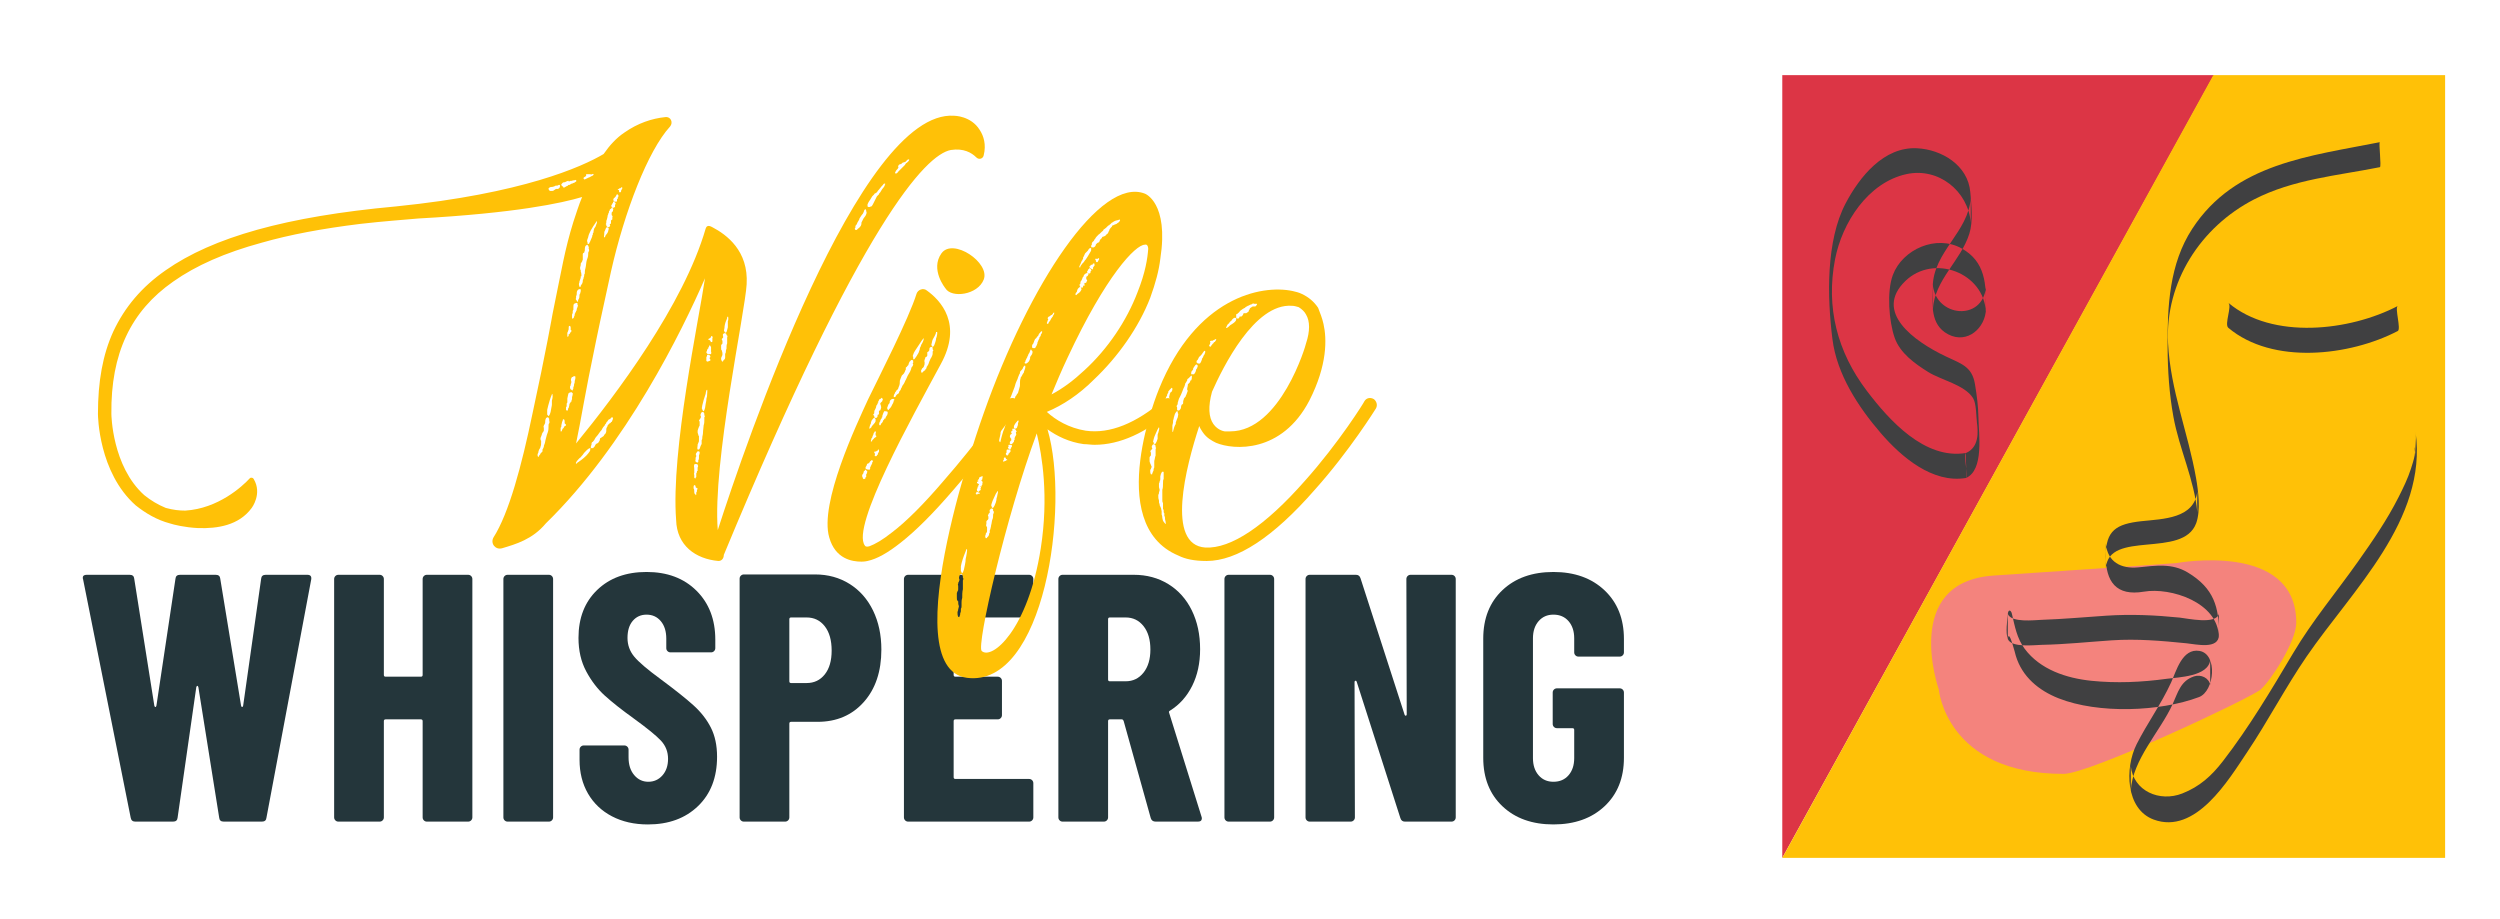
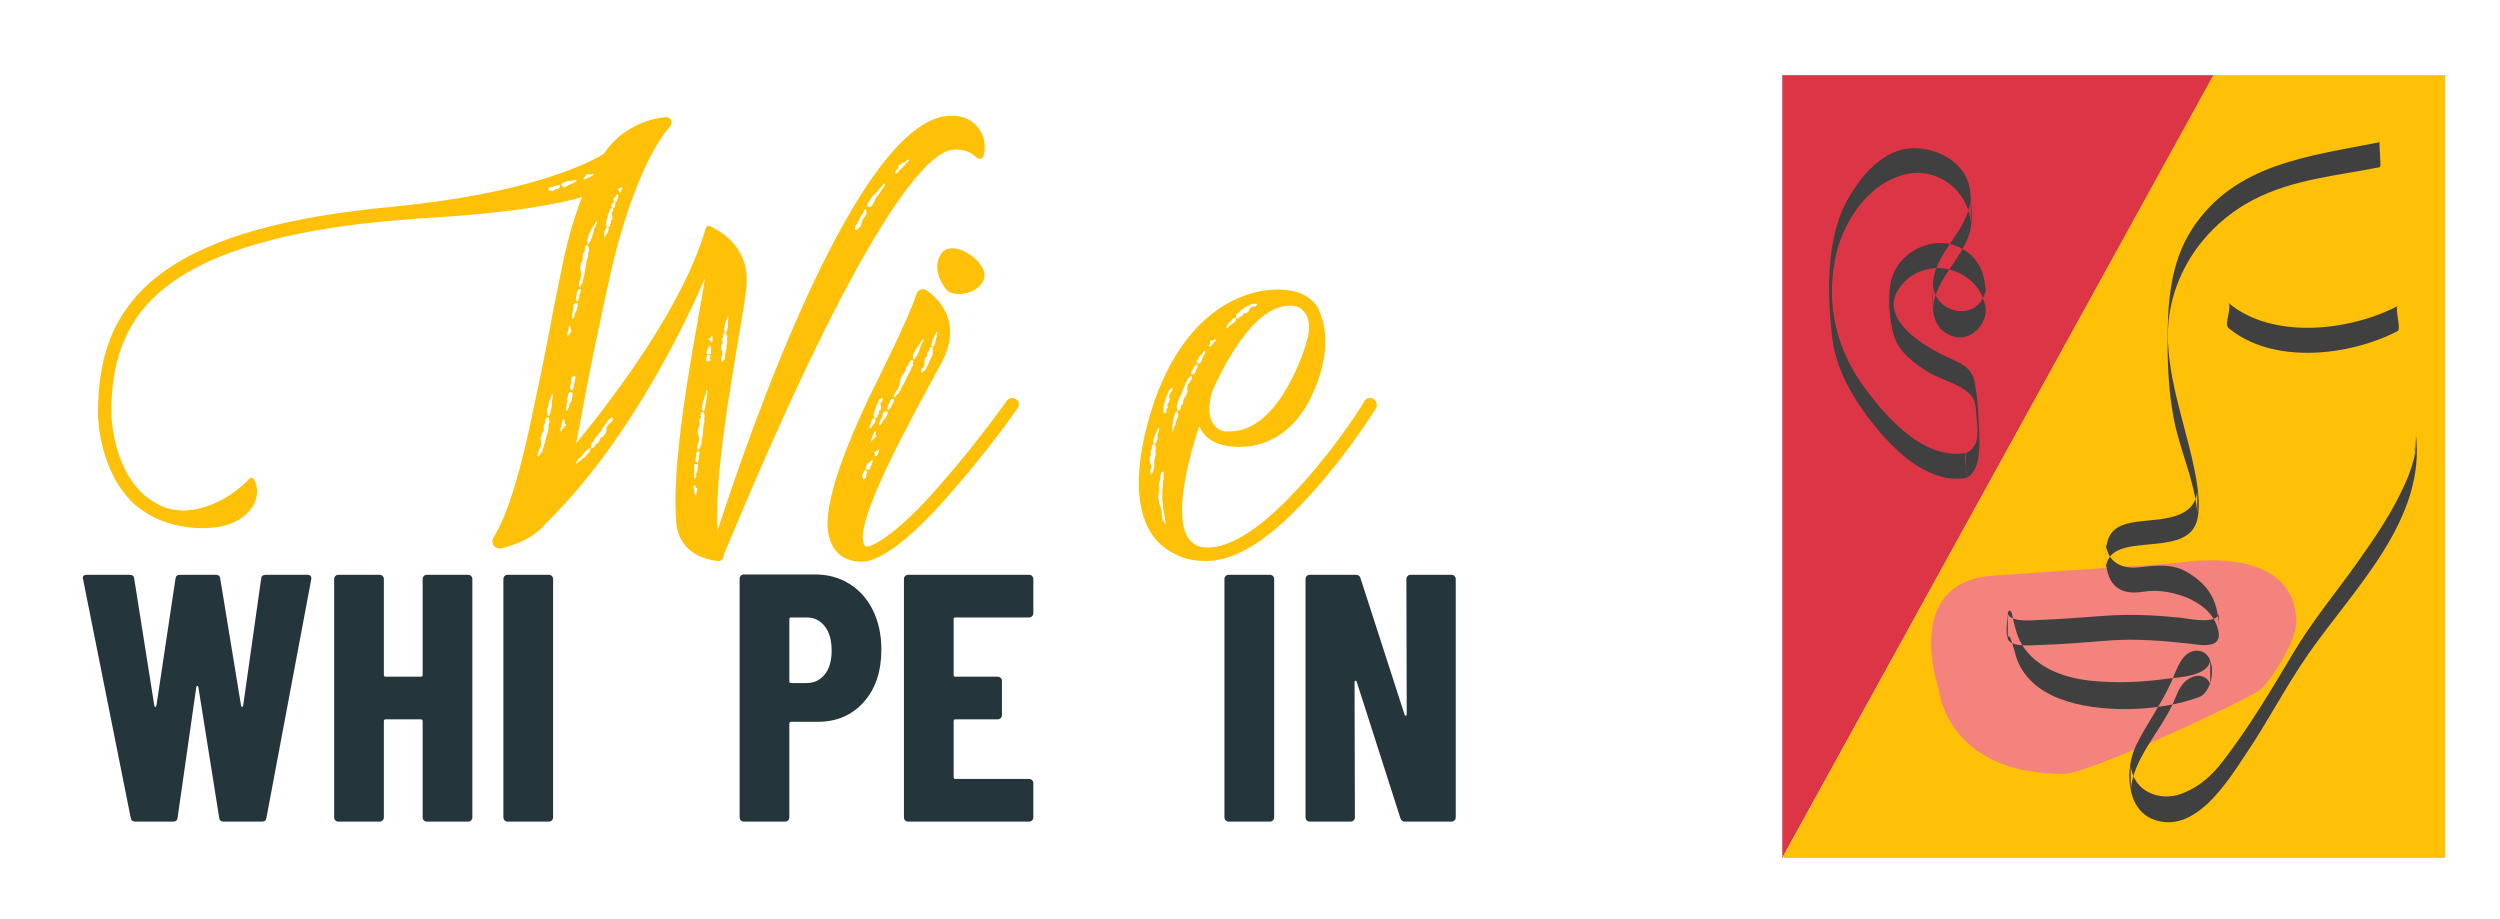
<svg xmlns="http://www.w3.org/2000/svg" xmlns:ns1="http://vectornator.io" height="100%" stroke-miterlimit="10" style="fill-rule:nonzero;clip-rule:evenodd;stroke-linecap:round;stroke-linejoin:round;" version="1.1" viewBox="0 0 309 113.53" width="100%" xml:space="preserve">
  <defs />
  <g id="Untitled" ns1:layerName="Untitled">
    <clipPath id="ClipPath">
      <path d="M306.37 6.013L306.37 109.888L6.37 109.888L6.37 6.013L306.37 6.013" fill-rule="evenodd" />
    </clipPath>
    <g clip-path="url(#ClipPath)">
      <path d="M16.154 101.072L10.271 71.611L10.227 71.437C10.227 71.175 10.387 71.045 10.706 71.045L16.023 71.045C16.372 71.045 16.561 71.205 16.59 71.524L19.074 87.213C19.103 87.33 19.146 87.388 19.205 87.388C19.263 87.388 19.306 87.33 19.335 87.213L21.689 71.524C21.718 71.205 21.907 71.045 22.256 71.045L26.657 71.045C27.006 71.045 27.194 71.205 27.223 71.524L29.795 87.213C29.824 87.33 29.867 87.388 29.925 87.388C29.984 87.388 30.027 87.33 30.056 87.213L32.279 71.524C32.308 71.205 32.497 71.045 32.846 71.045L37.988 71.045C38.365 71.045 38.525 71.234 38.468 71.611L32.933 101.072C32.903 101.392 32.715 101.552 32.366 101.552L27.66 101.552C27.311 101.552 27.122 101.392 27.093 101.072L24.521 84.947C24.492 84.832 24.449 84.773 24.391 84.773C24.332 84.773 24.289 84.832 24.26 84.947L21.95 101.072C21.921 101.392 21.733 101.552 21.384 101.552L16.721 101.552C16.401 101.552 16.212 101.392 16.154 101.072" fill="#24363b" fill-rule="evenodd" opacity="1" stroke="none" />
      <path d="M52.392 71.197C52.493 71.096 52.616 71.045 52.762 71.045L57.861 71.045C58.006 71.045 58.13 71.096 58.231 71.197C58.333 71.3 58.384 71.423 58.384 71.568L58.384 101.028C58.384 101.174 58.333 101.297 58.231 101.399C58.13 101.501 58.006 101.552 57.861 101.552L52.762 101.552C52.616 101.552 52.493 101.501 52.392 101.399C52.289 101.297 52.239 101.174 52.239 101.028L52.239 89.13C52.239 88.986 52.166 88.913 52.021 88.913L47.663 88.913C47.517 88.913 47.445 88.986 47.445 89.13L47.445 101.028C47.445 101.174 47.394 101.297 47.292 101.399C47.191 101.501 47.067 101.552 46.922 101.552L41.823 101.552C41.678 101.552 41.554 101.501 41.453 101.399C41.351 101.297 41.3 101.174 41.3 101.028L41.3 71.568C41.3 71.423 41.351 71.3 41.453 71.197C41.554 71.096 41.678 71.045 41.823 71.045L46.922 71.045C47.067 71.045 47.191 71.096 47.292 71.197C47.394 71.3 47.445 71.423 47.445 71.568L47.445 83.422C47.445 83.567 47.517 83.64 47.663 83.64L52.021 83.64C52.166 83.64 52.239 83.567 52.239 83.422L52.239 71.568C52.239 71.423 52.289 71.3 52.392 71.197" fill="#24363b" fill-rule="evenodd" opacity="1" stroke="none" />
      <path d="M62.371 101.399C62.269 101.297 62.219 101.175 62.219 101.028L62.219 71.568C62.219 71.423 62.269 71.3 62.371 71.197C62.473 71.096 62.596 71.045 62.742 71.045L67.841 71.045C67.985 71.045 68.109 71.096 68.211 71.197C68.312 71.3 68.363 71.423 68.363 71.568L68.363 101.028C68.363 101.175 68.312 101.297 68.211 101.399C68.109 101.501 67.985 101.552 67.841 101.552L62.742 101.552C62.596 101.552 62.473 101.501 62.371 101.399" fill="#24363b" fill-rule="evenodd" opacity="1" stroke="none" />
-       <path d="M75.642 100.898C74.363 100.23 73.376 99.292 72.678 98.087C71.981 96.882 71.632 95.494 71.632 93.925L71.632 92.661C71.632 92.516 71.682 92.393 71.784 92.291C71.886 92.189 72.009 92.138 72.155 92.138L77.167 92.138C77.312 92.138 77.435 92.189 77.538 92.291C77.639 92.393 77.69 92.516 77.69 92.661L77.69 93.62C77.69 94.52 77.922 95.247 78.387 95.798C78.852 96.351 79.433 96.626 80.13 96.626C80.828 96.626 81.409 96.365 81.874 95.843C82.338 95.319 82.571 94.637 82.571 93.794C82.571 92.922 82.28 92.175 81.699 91.55C81.118 90.926 79.985 90.003 78.3 88.782C76.847 87.736 75.67 86.807 74.77 85.993C73.869 85.18 73.099 84.177 72.46 82.986C71.821 81.795 71.501 80.415 71.501 78.846C71.501 76.377 72.271 74.4 73.811 72.919C75.351 71.437 77.385 70.696 79.913 70.696C82.469 70.696 84.525 71.466 86.079 73.006C87.633 74.546 88.411 76.565 88.411 79.064L88.411 80.11C88.411 80.255 88.36 80.379 88.258 80.48C88.156 80.582 88.033 80.632 87.888 80.632L82.876 80.632C82.73 80.632 82.607 80.582 82.505 80.48C82.403 80.379 82.353 80.255 82.353 80.11L82.353 78.933C82.353 78.033 82.127 77.314 81.677 76.776C81.227 76.238 80.639 75.97 79.913 75.97C79.216 75.97 78.648 76.224 78.213 76.732C77.777 77.24 77.559 77.946 77.559 78.846C77.559 79.717 77.835 80.487 78.387 81.156C78.939 81.824 80.028 82.754 81.656 83.945C83.457 85.281 84.816 86.364 85.73 87.192C86.646 88.019 87.358 88.935 87.866 89.937C88.374 90.94 88.629 92.138 88.629 93.532C88.629 96.089 87.844 98.123 86.275 99.634C84.706 101.145 82.643 101.901 80.087 101.901C78.402 101.901 76.92 101.565 75.642 100.898" fill="#24363b" fill-rule="evenodd" opacity="1" stroke="none" />
      <path d="M101.942 83.356C102.509 82.645 102.792 81.665 102.792 80.415C102.792 79.136 102.509 78.134 101.942 77.407C101.376 76.681 100.627 76.318 99.698 76.318L97.781 76.318C97.635 76.318 97.562 76.391 97.562 76.536L97.562 84.206C97.562 84.352 97.635 84.424 97.781 84.424L99.698 84.424C100.627 84.424 101.376 84.069 101.942 83.356M105.015 72.178C106.264 72.962 107.23 74.06 107.913 75.468C108.595 76.878 108.937 78.483 108.937 80.284C108.937 82.986 108.211 85.151 106.758 86.778C105.305 88.406 103.402 89.218 101.049 89.218L97.781 89.218C97.635 89.218 97.562 89.291 97.562 89.436L97.562 101.028C97.562 101.175 97.511 101.298 97.41 101.399C97.308 101.501 97.184 101.552 97.04 101.552L91.941 101.552C91.795 101.552 91.672 101.501 91.57 101.399C91.468 101.298 91.417 101.175 91.417 101.028L91.417 71.524C91.417 71.379 91.468 71.256 91.57 71.154C91.672 71.052 91.795 71.001 91.941 71.001L100.744 71.001C102.341 71.001 103.765 71.394 105.015 72.178" fill="#24363b" fill-rule="evenodd" opacity="1" stroke="none" />
      <path d="M127.568 76.166C127.466 76.267 127.342 76.318 127.197 76.318L118.089 76.318C117.943 76.318 117.871 76.391 117.871 76.536L117.871 83.422C117.871 83.567 117.943 83.64 118.089 83.64L123.319 83.64C123.464 83.64 123.587 83.691 123.689 83.793C123.791 83.895 123.842 84.017 123.842 84.162L123.842 88.39C123.842 88.536 123.791 88.659 123.689 88.761C123.587 88.863 123.464 88.913 123.319 88.913L118.089 88.913C117.943 88.913 117.871 88.986 117.871 89.13L117.871 96.061C117.871 96.206 117.943 96.279 118.089 96.279L127.197 96.279C127.342 96.279 127.466 96.329 127.568 96.431C127.669 96.533 127.72 96.656 127.72 96.802L127.72 101.028C127.72 101.174 127.669 101.297 127.568 101.399C127.466 101.501 127.342 101.552 127.197 101.552L112.249 101.552C112.104 101.552 111.98 101.501 111.878 101.399C111.777 101.297 111.726 101.174 111.726 101.028L111.726 71.568C111.726 71.423 111.777 71.3 111.878 71.197C111.98 71.096 112.104 71.045 112.249 71.045L127.197 71.045C127.342 71.045 127.466 71.096 127.568 71.197C127.669 71.3 127.72 71.423 127.72 71.568L127.72 75.795C127.72 75.941 127.669 76.064 127.568 76.166" fill="#24363b" fill-rule="evenodd" opacity="1" stroke="none" />
-       <path d="M136.959 76.536L136.959 83.988C136.959 84.134 137.032 84.206 137.177 84.206L139.138 84.206C140.038 84.206 140.772 83.851 141.339 83.138C141.905 82.427 142.189 81.476 142.189 80.283C142.189 79.064 141.905 78.098 141.339 77.386C140.772 76.674 140.038 76.318 139.138 76.318L137.177 76.318C137.032 76.318 136.959 76.391 136.959 76.536M142.232 101.116L138.876 89.088C138.818 88.972 138.746 88.913 138.659 88.913L137.177 88.913C137.032 88.913 136.959 88.986 136.959 89.13L136.959 101.028C136.959 101.175 136.908 101.297 136.807 101.399C136.705 101.501 136.581 101.552 136.436 101.552L131.337 101.552C131.191 101.552 131.068 101.501 130.967 101.399C130.865 101.297 130.815 101.175 130.815 101.028L130.815 71.568C130.815 71.423 130.865 71.3 130.967 71.197C131.068 71.096 131.191 71.045 131.337 71.045L140.14 71.045C141.738 71.045 143.162 71.431 144.411 72.199C145.66 72.97 146.627 74.052 147.309 75.446C147.992 76.841 148.334 78.439 148.334 80.24C148.334 81.955 148.007 83.465 147.353 84.773C146.699 86.08 145.791 87.098 144.629 87.824C144.571 87.853 144.527 87.889 144.499 87.933C144.47 87.976 144.47 88.027 144.499 88.085L148.508 100.941L148.552 101.116C148.552 101.407 148.392 101.552 148.072 101.552L142.842 101.552C142.522 101.552 142.319 101.407 142.232 101.116" fill="#24363b" fill-rule="evenodd" opacity="1" stroke="none" />
      <path d="M151.493 101.399C151.391 101.297 151.341 101.175 151.341 101.028L151.341 71.568C151.341 71.423 151.391 71.3 151.493 71.197C151.594 71.096 151.717 71.045 151.863 71.045L156.962 71.045C157.108 71.045 157.231 71.096 157.333 71.197C157.434 71.3 157.485 71.423 157.485 71.568L157.485 101.028C157.485 101.175 157.434 101.297 157.333 101.399C157.231 101.501 157.108 101.552 156.962 101.552L151.863 101.552C151.717 101.552 151.594 101.501 151.493 101.399" fill="#24363b" fill-rule="evenodd" opacity="1" stroke="none" />
      <path d="M173.98 71.197C174.081 71.096 174.205 71.045 174.351 71.045L179.406 71.045C179.551 71.045 179.674 71.096 179.777 71.197C179.878 71.3 179.929 71.423 179.929 71.568L179.929 101.028C179.929 101.174 179.878 101.297 179.777 101.399C179.674 101.501 179.551 101.552 179.406 101.552L173.653 101.552C173.363 101.552 173.174 101.406 173.087 101.116L167.683 84.25C167.653 84.162 167.602 84.126 167.53 84.141C167.458 84.156 167.422 84.206 167.422 84.293L167.465 101.028C167.465 101.174 167.414 101.297 167.312 101.399C167.21 101.501 167.087 101.552 166.942 101.552L161.886 101.552C161.741 101.552 161.617 101.501 161.516 101.399C161.414 101.297 161.364 101.174 161.364 101.028L161.364 71.568C161.364 71.423 161.414 71.3 161.516 71.197C161.617 71.096 161.741 71.045 161.886 71.045L167.595 71.045C167.886 71.045 168.075 71.19 168.162 71.481L173.61 88.346C173.638 88.434 173.689 88.47 173.762 88.455C173.835 88.441 173.871 88.39 173.871 88.303L173.828 71.568C173.828 71.423 173.878 71.3 173.98 71.197" fill="#24363b" fill-rule="evenodd" opacity="1" stroke="none" />
-       <path d="M185.704 99.656C184.119 98.16 183.329 96.162 183.329 93.663L183.329 78.933C183.329 76.434 184.119 74.437 185.704 72.94C187.286 71.445 189.386 70.697 192.001 70.697C194.616 70.697 196.722 71.452 198.32 72.962C199.917 74.473 200.717 76.478 200.717 78.976L200.717 80.632C200.717 80.778 200.666 80.902 200.565 81.003C200.463 81.105 200.339 81.156 200.195 81.156L195.095 81.156C194.949 81.156 194.827 81.105 194.725 81.003C194.623 80.902 194.572 80.778 194.572 80.632L194.572 78.889C194.572 78.017 194.339 77.314 193.875 76.776C193.41 76.239 192.785 75.969 192.001 75.969C191.245 75.969 190.635 76.239 190.17 76.776C189.706 77.314 189.473 78.017 189.473 78.889L189.473 93.707C189.473 94.579 189.706 95.283 190.17 95.82C190.635 96.358 191.245 96.626 192.001 96.626C192.785 96.626 193.41 96.358 193.875 95.82C194.339 95.283 194.572 94.579 194.572 93.707L194.572 90.22C194.572 90.076 194.499 90.002 194.354 90.002L192.436 90.002C192.291 90.002 192.168 89.952 192.066 89.85C191.964 89.749 191.914 89.625 191.914 89.479L191.914 85.601C191.914 85.455 191.964 85.333 192.066 85.23C192.168 85.129 192.291 85.079 192.436 85.079L200.195 85.079C200.339 85.079 200.463 85.129 200.565 85.23C200.666 85.333 200.717 85.455 200.717 85.601L200.717 93.663C200.717 96.162 199.917 98.16 198.32 99.656C196.722 101.152 194.616 101.9 192.001 101.9C189.386 101.9 187.286 101.152 185.704 99.656" fill="#24363b" fill-rule="evenodd" opacity="1" stroke="none" />
      <path d="M112.371 19.702L112.288 19.702C112.288 19.702 112.205 19.702 112.122 19.785C112.039 19.868 111.956 19.951 111.873 20.034C111.79 20.034 111.79 20.034 111.541 20.117L111.375 20.283C111.292 20.283 111.209 20.283 111.126 20.366C111.043 20.449 110.96 20.532 111.043 20.698C111.043 20.781 110.96 20.781 110.96 20.864C110.96 20.864 110.877 20.947 110.794 21.03C110.628 21.279 110.628 21.362 110.628 21.362C110.628 21.445 110.711 21.445 110.711 21.445C110.794 21.445 110.877 21.445 111.043 21.196C111.126 21.113 111.209 21.03 111.292 20.947L111.375 20.864C111.541 20.698 111.707 20.532 111.873 20.366C111.873 20.283 111.956 20.283 111.956 20.2C112.122 20.117 112.371 19.868 112.371 19.785L112.371 19.702ZM109.383 22.69L109.3 22.69C109.3 22.69 109.217 22.69 109.134 22.856C109.051 22.939 109.051 22.939 108.967 23.022C108.885 23.105 108.719 23.354 108.636 23.437C108.553 23.52 108.47 23.603 108.386 23.769C108.221 23.852 108.138 23.935 108.138 23.935L108.055 23.935L108.055 24.018C107.972 24.101 107.889 24.184 107.806 24.267C107.723 24.433 107.64 24.516 107.557 24.682C107.308 25.014 107.308 25.097 107.225 25.263L107.225 25.346L107.225 25.512C107.225 25.512 107.308 25.595 107.391 25.595C107.557 25.595 107.64 25.512 107.64 25.512L107.723 25.512C107.806 25.43 107.889 25.263 107.972 25.097L108.304 24.433L108.386 24.267L108.636 24.018C108.636 23.935 108.719 23.852 108.802 23.769C108.885 23.603 108.967 23.52 109.051 23.354L109.134 23.271C109.217 23.188 109.383 22.939 109.383 22.773C109.466 22.773 109.466 22.773 109.383 22.69M107.059 26.093L107.059 26.01C107.059 25.927 106.976 25.927 106.976 25.844C106.893 25.844 106.893 25.927 106.81 26.01C106.81 26.093 106.727 26.259 106.644 26.425C106.478 26.591 106.395 26.757 106.229 27.006C106.229 27.089 106.146 27.255 105.98 27.505C105.897 27.753 105.814 27.836 105.731 27.919L105.731 28.085C105.731 28.085 105.731 28.168 105.648 28.251C105.648 28.251 105.648 28.334 105.731 28.417L105.814 28.417L105.897 28.417C105.98 28.334 106.063 28.251 106.063 28.251C106.229 28.168 106.312 28.002 106.395 27.919C106.478 27.753 106.478 27.67 106.478 27.505C106.561 27.338 106.644 27.172 106.727 27.006C106.81 26.924 106.893 26.757 106.976 26.674C107.142 26.342 107.142 26.259 107.059 26.093M89.545 40.95L89.545 41.033C89.629 41.117 89.629 41.117 89.712 41.117C89.794 41.117 89.877 40.868 89.961 40.452L89.961 40.037L89.961 39.706C90.043 39.623 90.043 39.125 89.961 39.125L89.877 39.207C89.877 39.29 89.877 39.374 89.794 39.539C89.629 39.871 89.545 40.287 89.545 40.536C89.462 40.868 89.462 40.868 89.545 40.95M89.131 43.025C89.131 43.192 89.131 43.274 89.213 43.274L89.213 43.357C89.296 43.523 89.296 43.69 89.296 43.773C89.296 43.855 89.296 43.938 89.213 44.021C89.213 44.104 89.213 44.187 89.131 44.187L89.131 44.27C89.131 44.354 89.131 44.519 89.213 44.602C89.213 44.686 89.296 44.686 89.296 44.686C89.38 44.686 89.38 44.686 89.38 44.602C89.462 44.519 89.462 44.436 89.545 44.436C89.629 44.27 89.629 44.27 89.629 44.187L89.629 44.021L89.629 43.773C89.629 43.69 89.712 43.606 89.712 43.523C89.712 43.441 89.712 43.274 89.794 43.108C89.794 42.86 89.794 42.611 89.877 42.444L89.877 41.947L89.877 41.698C89.961 41.614 89.877 41.531 89.877 41.449C89.794 41.449 89.794 41.449 89.794 41.365C89.794 41.282 89.794 41.282 89.712 41.199L89.629 41.199C89.545 41.117 89.38 41.282 89.38 41.282C89.296 41.365 89.38 41.531 89.38 41.614L89.38 41.698C89.38 41.698 89.38 41.78 89.296 41.78C89.296 41.863 89.213 41.863 89.213 41.947C89.213 41.947 89.213 42.03 89.296 42.112L89.296 42.361C89.296 42.444 89.296 42.528 89.213 42.528C89.213 42.611 89.131 42.611 89.131 42.693L89.131 43.025ZM88.052 41.614C88.052 41.531 87.969 41.531 87.969 41.531C87.969 41.531 87.886 41.531 87.886 41.614L87.886 41.698C87.802 41.698 87.802 41.78 87.719 41.78C87.719 41.78 87.719 41.863 87.637 41.863C87.637 41.863 87.553 41.863 87.553 41.947C87.553 42.03 87.637 42.03 87.719 42.03C87.719 42.03 87.719 42.112 87.802 42.112C87.802 42.195 87.886 42.279 87.886 42.279L87.969 42.279C88.052 42.279 88.052 42.195 88.052 42.112L88.052 42.03L88.052 41.78C88.135 41.698 88.052 41.614 88.052 41.614M87.719 44.354L87.719 44.187C87.802 44.187 87.802 44.104 87.802 44.104C87.802 43.938 87.719 43.938 87.637 43.855L87.553 43.855L87.387 43.855L87.387 43.938L87.387 44.021C87.305 44.104 87.305 44.104 87.305 44.187L87.305 44.354L87.305 44.602L87.387 44.686L87.471 44.686C87.553 44.686 87.637 44.602 87.719 44.602C87.802 44.602 87.802 44.519 87.802 44.519C87.802 44.436 87.802 44.354 87.719 44.354M87.886 43.441L87.886 43.357L87.886 43.274L87.886 43.192L87.886 43.108L87.886 42.942C87.886 42.86 87.802 42.776 87.802 42.776C87.802 42.693 87.719 42.693 87.719 42.693C87.637 42.693 87.637 42.776 87.637 42.86C87.553 42.86 87.553 43.025 87.553 43.025C87.553 43.025 87.553 43.108 87.471 43.108L87.471 43.192L87.387 43.192L87.387 43.357C87.387 43.441 87.387 43.441 87.305 43.441C87.305 43.606 87.305 43.606 87.387 43.69C87.471 43.773 87.471 43.773 87.553 43.773L87.886 43.773L87.886 43.69C87.969 43.69 87.886 43.523 87.886 43.441M87.387 48.172L87.305 48.254C87.305 48.337 87.221 48.503 87.221 48.67C87.056 49.167 86.89 49.666 86.806 50.081C86.724 50.495 86.724 50.495 86.806 50.578L86.806 50.661C86.89 50.744 86.89 50.828 86.972 50.828C86.972 50.828 87.138 50.744 87.221 49.914C87.305 49.499 87.305 49.499 87.305 49.416C87.305 49.333 87.305 49.251 87.387 49.001C87.387 48.67 87.471 48.172 87.387 48.172M87.056 51.326L87.056 51.242C87.056 51.076 87.056 51.076 86.972 50.994C86.972 50.91 86.89 50.91 86.89 50.91C86.806 50.91 86.64 50.994 86.64 51.076C86.558 51.242 86.558 51.409 86.64 51.492L86.64 51.575C86.64 51.575 86.558 51.657 86.558 51.74C86.475 51.824 86.475 51.907 86.391 51.907C86.391 51.99 86.475 52.072 86.475 52.156L86.475 52.488C86.475 52.654 86.475 52.654 86.391 52.737C86.391 52.819 86.308 52.902 86.308 52.986C86.225 53.151 86.225 53.234 86.225 53.4C86.225 53.566 86.308 53.65 86.308 53.732C86.308 53.816 86.308 53.816 86.391 53.899L86.391 54.397C86.391 54.48 86.391 54.645 86.308 54.729C86.308 54.812 86.225 54.894 86.225 54.977L86.225 55.061C86.225 55.226 86.143 55.393 86.225 55.559L86.308 55.559L86.391 55.559L86.475 55.475C86.475 55.393 86.558 55.31 86.558 55.226C86.64 55.061 86.64 54.977 86.724 54.894L86.724 54.729L86.724 54.397C86.806 54.313 86.806 54.148 86.806 54.064C86.806 53.899 86.89 53.732 86.89 53.483C86.89 53.151 86.972 52.819 86.972 52.57C87.056 52.321 87.056 52.156 87.056 51.907L87.056 51.575C87.138 51.492 87.138 51.409 87.056 51.326M86.475 55.974L86.475 55.891C86.475 55.807 86.391 55.807 86.391 55.807C86.308 55.724 86.143 55.807 86.143 55.891C85.977 56.056 85.977 56.223 86.059 56.306C86.059 56.388 86.059 56.472 85.977 56.555L85.977 56.804C85.894 56.969 85.977 57.053 86.059 57.136L86.143 57.136L86.225 57.218L86.225 57.136C86.308 57.136 86.308 57.136 86.308 57.053L86.308 56.887C86.391 56.804 86.391 56.637 86.391 56.555L86.391 56.306C86.475 56.056 86.475 56.056 86.475 55.974M86.225 57.468L86.225 57.385L86.143 57.385C86.059 57.301 85.894 57.385 85.811 57.385L85.811 57.468C85.727 57.55 85.811 57.717 85.811 57.966L85.811 58.049L85.811 58.131L85.811 58.298L85.811 58.464C85.727 58.547 85.811 58.63 85.811 58.712L85.811 58.796L85.811 59.044L85.894 59.128L85.977 59.128L85.977 59.044L86.059 58.961L86.059 58.879L86.059 58.547C86.059 58.547 86.059 58.464 86.143 58.38L86.143 58.215L86.225 58.215L86.225 57.966L86.225 57.799C86.308 57.634 86.308 57.55 86.225 57.468M86.225 60.455L86.225 60.373C86.143 60.373 86.143 60.29 86.059 60.29L85.977 60.206L85.977 60.123C85.977 59.958 85.811 59.958 85.811 59.958C85.727 60.041 85.727 60.123 85.727 60.206L85.727 60.29L85.727 60.373C85.811 60.455 85.811 60.622 85.811 60.788L85.811 60.871C85.811 60.954 85.894 61.12 85.977 61.12L85.977 61.203C85.977 61.203 86.059 61.203 86.059 61.12L86.059 61.036L86.059 60.871C86.059 60.871 86.143 60.788 86.143 60.704L86.143 60.539L86.225 60.455ZM76.349 23.437C76.349 23.437 76.431 23.437 76.514 23.52L76.514 23.603C76.514 23.686 76.514 23.769 76.598 23.769L76.68 23.769L76.763 23.686L76.763 23.603C76.763 23.52 76.847 23.437 76.847 23.437L76.847 23.354C76.93 23.354 76.93 23.188 76.93 23.188L76.847 23.188C76.847 23.105 76.763 23.105 76.763 23.188L76.68 23.271L76.598 23.271C76.598 23.271 76.514 23.271 76.514 23.354L76.431 23.354C76.431 23.354 76.349 23.354 76.349 23.437M75.85 24.765L75.85 24.849C75.85 24.931 76.099 24.931 76.182 24.931C76.266 24.931 76.266 24.765 76.266 24.682L76.266 24.599L76.349 24.599L76.349 24.516L76.349 24.433C76.431 24.35 76.431 24.35 76.431 24.267L76.431 24.101C76.349 24.101 76.349 24.101 76.349 24.018L76.266 24.018L76.182 24.101C76.182 24.184 76.099 24.267 76.099 24.267C76.099 24.267 76.099 24.35 76.017 24.35L76.017 24.433L75.933 24.433L75.85 24.516L75.85 24.599C75.767 24.682 75.767 24.765 75.85 24.765M75.601 25.512L75.601 25.595C75.601 25.678 75.684 25.678 75.767 25.678L75.85 25.678C75.933 25.595 76.017 25.595 76.017 25.595L76.017 25.43L76.017 25.346C76.017 25.263 76.099 25.263 76.099 25.18C76.099 25.097 76.017 25.014 76.017 25.014C75.933 25.014 75.933 25.014 75.933 24.931L75.85 24.931C75.767 24.931 75.767 24.931 75.767 25.014L75.767 25.097C75.684 25.097 75.684 25.18 75.684 25.18C75.684 25.263 75.601 25.263 75.601 25.346C75.518 25.43 75.518 25.512 75.601 25.512M74.937 27.753L74.937 27.836C74.937 27.919 74.937 27.919 75.02 28.002C75.103 28.085 75.103 28.085 75.186 28.085C75.269 28.085 75.352 28.002 75.352 28.002C75.436 27.919 75.436 27.836 75.352 27.753L75.436 27.67C75.518 27.67 75.518 27.587 75.518 27.587L75.518 27.421L75.518 27.255L75.601 27.172C75.601 27.172 75.684 27.172 75.684 27.089L75.684 26.84C75.767 26.757 75.684 26.757 75.684 26.674L75.601 26.591L75.601 26.342C75.601 26.259 75.601 26.259 75.684 26.176L75.767 26.093L75.767 26.01C75.767 25.927 75.85 25.844 75.767 25.761C75.684 25.761 75.684 25.678 75.684 25.678C75.601 25.678 75.601 25.761 75.518 25.761C75.518 25.761 75.518 25.844 75.436 25.844C75.352 25.927 75.352 25.927 75.352 26.01C75.352 26.01 75.352 26.093 75.269 26.093L75.269 26.259C75.269 26.259 75.186 26.342 75.186 26.425C75.186 26.508 75.103 26.591 75.103 26.674C75.103 26.84 75.02 27.006 75.02 27.089C74.937 27.255 74.937 27.338 74.937 27.505L74.937 27.587C74.855 27.67 74.855 27.753 74.937 27.753M74.688 29.33L74.771 29.33C74.771 29.247 74.855 29.164 74.855 29.081C75.02 28.915 75.186 28.666 75.186 28.5C75.269 28.251 75.269 28.251 75.186 28.168C75.103 28.085 75.02 28.085 75.02 28.085C74.937 28.085 74.855 28.251 74.771 28.5C74.688 28.666 74.688 28.666 74.688 28.749L74.688 28.915C74.688 28.998 74.605 29.33 74.688 29.33M75.767 51.657L75.684 51.575C75.601 51.575 75.601 51.575 75.518 51.657C75.436 51.74 75.436 51.824 75.269 51.824C75.186 51.907 75.103 51.99 75.103 52.072C75.02 52.072 75.02 52.156 74.937 52.238C74.937 52.321 74.855 52.404 74.771 52.488C74.771 52.57 74.688 52.654 74.605 52.737C74.522 52.819 74.439 52.986 74.356 53.151C74.107 53.4 73.942 53.732 73.775 53.899C73.609 54.064 73.526 54.231 73.443 54.397C73.361 54.48 73.277 54.645 73.194 54.645C73.112 54.729 73.112 54.812 73.112 54.894L73.112 54.977C73.028 55.143 73.028 55.143 73.028 55.226L73.028 55.393L73.194 55.393C73.277 55.393 73.361 55.393 73.361 55.31C73.526 55.226 73.526 55.061 73.609 54.977C73.609 54.894 73.693 54.894 73.775 54.812C73.858 54.812 73.942 54.729 73.942 54.729C74.024 54.645 74.024 54.562 74.107 54.48C74.107 54.397 74.19 54.231 74.19 54.148C74.274 54.148 74.356 54.064 74.356 54.064C74.439 53.981 74.522 53.981 74.605 53.899C74.688 53.732 74.688 53.732 74.855 53.566C74.937 53.4 74.937 53.318 74.937 53.234L74.937 53.069C74.937 52.902 75.02 52.819 75.103 52.654L75.103 52.57C75.186 52.488 75.269 52.404 75.352 52.321C75.436 52.321 75.518 52.238 75.518 52.156L75.601 52.156C75.684 51.99 75.767 51.824 75.767 51.657M73.693 27.421C73.112 28.251 72.779 28.832 72.696 29.33C72.531 29.745 72.531 29.828 72.613 29.911L72.613 29.994C72.613 30.077 72.613 30.16 72.696 30.16C72.779 30.16 72.862 30.077 72.862 29.994C72.945 29.911 73.028 29.579 73.194 29.247C73.194 29.164 73.194 29.081 73.277 28.998L73.277 28.832C73.361 28.749 73.361 28.749 73.361 28.666C73.361 28.583 73.361 28.5 73.443 28.251C73.526 28.168 73.526 28.085 73.609 28.002C73.693 27.836 73.693 27.67 73.775 27.587L73.775 27.338C73.693 27.338 73.693 27.421 73.693 27.421M72.115 22.026C72.115 22.109 72.198 22.109 72.198 22.109C72.198 22.109 72.198 22.192 72.281 22.192C72.281 22.192 72.364 22.109 72.447 22.109C72.447 22.109 72.531 22.026 72.613 22.026C72.696 21.944 72.862 21.944 72.945 21.86C73.028 21.86 73.028 21.777 73.112 21.777C73.194 21.777 73.361 21.611 73.361 21.611L73.361 21.528C73.277 21.445 73.194 21.528 73.194 21.528C73.112 21.528 73.112 21.528 73.028 21.611L73.028 21.528L72.862 21.528L72.696 21.528L72.531 21.528L72.447 21.528L72.447 21.694C72.447 21.777 72.447 21.777 72.364 21.777C72.364 21.777 72.364 21.86 72.281 21.86C72.115 21.944 72.115 22.026 72.115 22.026M71.618 35.389C71.618 35.472 71.618 35.472 71.7 35.472C71.7 35.472 71.783 35.472 71.783 35.306C71.866 35.223 71.866 35.14 71.95 35.057C72.032 34.891 72.032 34.808 72.032 34.725C72.032 34.642 72.032 34.559 72.115 34.476C72.115 34.394 72.115 34.31 72.198 34.145C72.198 34.061 72.198 33.895 72.281 33.812C72.281 33.646 72.281 33.397 72.364 33.148C72.447 32.816 72.447 32.401 72.531 32.152C72.613 31.903 72.696 31.737 72.696 31.488C72.696 31.322 72.696 31.156 72.779 31.073C72.862 30.907 72.779 30.824 72.779 30.741C72.779 30.741 72.696 30.658 72.779 30.658C72.779 30.492 72.779 30.492 72.696 30.409L72.696 30.326C72.696 30.326 72.613 30.326 72.613 30.243C72.531 30.243 72.364 30.409 72.364 30.409C72.281 30.575 72.281 30.824 72.281 30.907L72.281 30.99C72.281 30.99 72.198 31.156 72.198 31.239C72.115 31.239 72.032 31.322 72.032 31.405L72.032 31.737L72.032 32.069C72.032 32.152 71.95 32.235 71.95 32.318C71.866 32.401 71.866 32.484 71.783 32.567C71.783 32.733 71.783 32.816 71.7 33.065C71.7 33.231 71.7 33.314 71.783 33.397L71.783 33.563C71.866 33.729 71.866 33.978 71.866 34.145L71.783 34.145C71.783 34.31 71.783 34.394 71.7 34.559C71.7 34.642 71.618 34.725 71.618 34.808L71.618 34.891C71.534 35.057 71.534 35.223 71.618 35.389M72.945 55.393C72.945 55.393 72.779 55.31 72.198 55.974C72.032 56.223 71.95 56.306 71.95 56.306L71.866 56.388C71.866 56.388 71.866 56.472 71.618 56.637C71.285 56.969 71.119 57.218 71.202 57.301L71.285 57.301C71.369 57.218 71.369 57.136 71.451 57.136C71.95 56.804 72.447 56.388 72.696 56.056C72.945 55.724 72.945 55.724 72.945 55.642L72.945 55.559C73.028 55.475 72.945 55.393 72.945 55.393M71.285 37.132L71.285 37.215C71.369 37.215 71.369 37.298 71.369 37.298L71.451 37.298L71.451 37.132C71.451 37.132 71.451 37.05 71.534 36.966C71.618 36.8 71.618 36.718 71.618 36.551C71.618 36.469 71.618 36.385 71.7 36.302C71.783 36.053 71.783 35.97 71.783 35.888L71.783 35.804L71.7 35.721C71.618 35.721 71.451 35.804 71.451 35.804C71.285 35.97 71.285 36.136 71.285 36.302C71.285 36.385 71.285 36.469 71.202 36.634L71.202 36.8C71.119 37.05 71.202 37.05 71.285 37.132M70.704 39.29L70.704 39.374L70.788 39.374C70.87 39.374 70.87 39.29 70.953 39.207L70.953 39.125C71.037 39.041 71.037 38.875 71.037 38.793C71.037 38.793 71.119 38.709 71.119 38.626C71.202 38.543 71.202 38.461 71.202 38.461C71.285 38.377 71.285 38.294 71.285 38.212C71.285 38.128 71.369 38.045 71.369 37.962C71.451 37.796 71.451 37.713 71.369 37.631L71.369 37.547L71.369 37.464C71.202 37.381 71.037 37.547 70.953 37.547C70.87 37.631 70.87 37.88 70.87 38.045L70.87 38.212L70.87 38.294C70.788 38.377 70.788 38.461 70.788 38.461L70.788 38.709C70.704 38.793 70.704 38.875 70.704 38.958L70.704 39.041L70.704 39.29ZM71.119 46.678L71.119 46.594C71.119 46.511 71.119 46.511 71.037 46.511C70.953 46.429 70.788 46.594 70.788 46.594L70.704 46.594C70.538 46.843 70.538 46.927 70.621 47.175C70.621 47.258 70.621 47.341 70.538 47.508C70.538 47.591 70.538 47.673 70.456 47.757C70.456 48.005 70.456 48.089 70.621 48.172C70.704 48.254 70.704 48.254 70.788 48.254L70.788 48.172C70.87 48.089 70.87 48.005 70.87 47.839C70.953 47.757 70.953 47.591 70.953 47.508C71.037 47.341 71.037 47.258 71.037 47.092C71.119 46.843 71.119 46.76 71.119 46.678M70.123 41.531L70.123 41.614L70.206 41.614C70.206 41.614 70.289 41.531 70.289 41.449L70.289 41.282C70.372 41.365 70.372 41.282 70.456 41.199C70.456 41.117 70.538 41.117 70.538 41.033C70.538 41.033 70.621 41.033 70.621 40.95L70.621 40.868C70.621 40.785 70.621 40.785 70.538 40.785L70.538 40.701L70.538 40.536C70.538 40.369 70.456 40.287 70.456 40.287L70.372 40.287C70.289 40.287 70.289 40.452 70.289 40.536L70.289 40.701C70.206 40.868 70.206 41.033 70.123 41.117L70.123 41.199L70.123 41.531ZM70.788 48.67L70.788 48.586C70.704 48.586 70.704 48.503 70.704 48.503C70.538 48.42 70.289 48.586 70.289 48.586C70.206 48.753 70.206 48.919 70.123 49.251L70.123 49.416L70.123 49.499L70.123 49.748C70.123 49.748 70.04 49.832 70.04 49.914L70.04 50.163C70.04 50.247 70.04 50.247 69.957 50.329L69.957 50.661L70.04 50.744L70.123 50.744C70.206 50.744 70.206 50.661 70.206 50.578C70.206 50.495 70.206 50.495 70.289 50.413C70.289 50.329 70.372 50.163 70.372 50.081C70.372 49.997 70.372 49.914 70.456 49.832C70.538 49.748 70.538 49.666 70.538 49.666L70.621 49.666C70.621 49.582 70.621 49.499 70.704 49.333L70.704 49.084C70.788 48.835 70.788 48.753 70.788 48.67M71.202 22.275C71.202 22.192 71.119 22.275 71.037 22.275L70.953 22.275C70.87 22.275 70.621 22.358 70.621 22.358L70.456 22.358C70.372 22.441 70.289 22.441 70.289 22.441L70.289 22.358L70.206 22.358C70.123 22.358 70.04 22.441 69.957 22.441C69.957 22.441 69.874 22.524 69.791 22.524C69.542 22.524 69.542 22.607 69.459 22.69C69.376 22.773 69.376 22.773 69.376 22.856C69.376 22.939 69.625 23.105 69.625 23.105L69.625 23.188L69.708 23.188C69.791 23.188 69.957 23.022 70.206 22.939C70.206 22.939 70.206 22.856 70.289 22.856L70.372 22.856C70.456 22.856 70.456 22.773 70.538 22.773C70.538 22.773 70.621 22.69 70.704 22.69C70.788 22.69 70.87 22.607 70.87 22.607L70.953 22.607C71.037 22.524 71.202 22.441 71.202 22.441C71.285 22.358 71.202 22.275 71.202 22.275M69.957 52.488L69.791 52.321L69.791 52.238L69.791 52.072C69.791 51.907 69.708 51.824 69.708 51.824L69.625 51.824C69.542 51.824 69.542 51.99 69.542 52.072C69.459 52.072 69.459 52.156 69.459 52.238C69.376 52.488 69.376 52.654 69.376 52.737C69.376 52.819 69.293 52.819 69.293 52.902L69.293 53.234L69.293 53.318L69.376 53.318C69.459 53.318 69.459 53.234 69.459 53.151C69.459 53.151 69.542 53.069 69.542 52.986C69.625 52.986 69.625 52.902 69.708 52.819C69.708 52.737 69.791 52.737 69.791 52.654C69.874 52.654 69.874 52.654 69.957 52.57L69.957 52.488ZM69.21 22.856L69.044 22.856C69.044 22.856 68.961 22.939 68.878 22.939C68.713 22.939 68.629 22.939 68.546 23.022C68.463 23.022 68.38 23.105 68.214 23.105C67.965 23.105 67.965 23.188 67.882 23.188C67.882 23.188 67.882 23.271 67.799 23.271L67.799 23.354C67.799 23.437 67.965 23.603 67.965 23.603L68.132 23.603C68.297 23.603 68.38 23.603 68.463 23.52C68.546 23.437 68.629 23.437 68.713 23.354L68.961 23.354C69.127 23.271 69.21 23.188 69.21 23.022L69.21 22.939L69.21 22.856ZM68.214 48.67L68.214 48.753C68.132 48.919 68.048 49.167 67.965 49.416C67.799 49.914 67.716 50.329 67.633 50.661L67.633 51.242L67.716 51.326C67.716 51.409 67.716 51.409 67.799 51.409C67.882 51.409 68.048 51.159 68.132 50.495C68.214 50.163 68.214 49.997 68.214 49.997L68.214 49.499C68.297 49.333 68.38 48.67 68.214 48.67M67.882 51.99L67.882 51.907C67.882 51.74 67.882 51.74 67.799 51.657C67.799 51.575 67.716 51.575 67.716 51.575C67.633 51.575 67.467 51.657 67.467 51.74C67.384 51.907 67.384 52.072 67.384 52.156L67.384 52.238C67.384 52.321 67.301 52.404 67.301 52.488C67.218 52.488 67.218 52.57 67.218 52.654C67.135 52.654 67.218 52.819 67.218 52.902L67.218 53.234C67.135 53.4 67.135 53.4 67.052 53.483C67.052 53.566 66.969 53.566 66.969 53.732C66.886 53.899 66.886 53.981 66.803 54.148C66.803 54.313 66.803 54.397 66.886 54.48L66.886 54.645C66.886 54.812 66.886 55.061 66.803 55.226C66.803 55.31 66.72 55.475 66.637 55.559C66.637 55.642 66.554 55.724 66.554 55.807L66.554 55.891C66.471 56.056 66.388 56.223 66.471 56.388C66.471 56.388 66.471 56.472 66.554 56.472C66.554 56.472 66.637 56.388 66.637 56.306C66.72 56.223 66.803 56.139 66.803 56.056C66.969 55.891 66.969 55.891 67.052 55.807L67.052 55.559C67.135 55.475 67.135 55.393 67.218 55.226C67.218 55.143 67.218 55.061 67.301 54.894C67.384 54.729 67.384 54.48 67.467 54.231C67.55 53.899 67.633 53.566 67.716 53.4C67.799 53.151 67.799 52.902 67.799 52.654C67.799 52.488 67.799 52.404 67.882 52.321C67.965 52.156 67.882 52.072 67.882 51.99M89.462 68.59C89.462 69.005 89.213 69.337 88.799 69.337C85.977 69.088 83.653 67.428 83.57 64.273C82.906 55.807 86.391 39.456 87.138 34.394C84.316 40.868 77.427 54.977 67.467 64.689C65.808 66.681 63.732 67.262 62.073 67.76C61.242 68.009 60.578 67.178 60.993 66.432C62.902 63.444 64.479 57.55 65.808 51.159C67.467 43.523 68.297 38.793 68.297 38.793C69.459 33.148 69.791 30.907 70.87 27.421C71.202 26.425 71.534 25.346 71.95 24.35C69.459 25.097 63.732 26.342 51.697 27.006C49.871 27.172 47.464 27.338 44.559 27.67C39.828 28.251 35.844 28.998 32.358 29.994C27.793 31.239 24.224 32.816 21.402 34.808C16.173 38.461 13.683 43.69 13.766 51.159C13.766 51.242 13.849 57.634 17.833 61.203C18.663 61.867 19.492 62.365 20.489 62.779C21.402 63.029 22.148 63.111 22.896 63.111C26.963 62.863 29.951 60.123 30.864 59.128C31.03 58.961 31.279 59.044 31.361 59.211C32.441 61.036 31.113 62.779 31.113 62.779C29.536 64.938 26.88 65.353 24.473 65.27C22.813 65.187 21.485 64.855 20.986 64.689C19.41 64.273 17.998 63.444 16.754 62.448C12.189 58.38 12.106 51.409 12.106 51.159C12.106 47.175 12.687 43.855 14.014 40.95C15.425 37.962 17.5 35.472 20.489 33.397C26.299 29.33 35.346 26.757 48.958 25.512C64.562 23.935 71.95 20.615 74.605 19.038C75.352 17.959 76.182 17.046 77.179 16.382C78.838 15.22 80.582 14.639 82.241 14.473C82.906 14.39 83.238 15.137 82.822 15.635C80.084 18.623 77.179 26.176 75.518 33.563C74.356 38.793 73.693 42.03 73.693 42.03C72.198 49.167 71.866 51.657 71.202 54.812C76.099 48.835 84.482 37.713 87.221 28.251C87.305 28.002 87.471 27.753 88.052 28.085C89.794 28.998 92.534 30.99 92.285 35.14C92.118 38.461 88.052 57.218 88.716 65.519C92.118 54.977 106.229 13.477 117.932 14.307C117.932 14.307 120.007 14.307 121.086 16.05C121.584 16.797 121.916 17.876 121.584 19.204C121.501 19.619 121.003 19.785 120.671 19.453C120.09 18.872 119.094 18.291 117.517 18.54C114.446 19.121 106.561 27.338 89.462 68.59" fill="#ffc107" fill-rule="evenodd" opacity="1" stroke="none" />
      <path d="M116.855 35.638C116.855 35.638 114.945 33.314 116.357 31.322C117.768 29.33 122.416 32.484 121.586 34.559C120.839 36.468 117.602 36.883 116.855 35.638M115.112 42.693C115.112 42.693 115.195 42.693 115.195 42.776C115.195 42.86 115.278 42.86 115.278 42.86C115.444 42.86 115.526 42.527 115.61 42.278C115.693 42.029 115.693 41.946 115.693 41.864L115.776 41.614C115.776 41.531 115.942 41.033 115.776 41.033L115.693 41.033C115.693 41.199 115.61 41.366 115.526 41.531C115.361 41.78 115.195 42.112 115.195 42.278C115.112 42.61 115.112 42.61 115.112 42.693M114.199 45.266C114.199 45.349 114.116 45.349 114.116 45.432C114.032 45.515 113.95 45.515 113.95 45.598C113.867 45.764 113.784 45.847 113.867 45.931C113.867 46.013 113.867 46.013 113.95 46.096L114.032 46.013C114.116 45.931 114.116 45.931 114.199 45.847C114.365 45.764 114.365 45.764 114.365 45.682L114.448 45.598C114.531 45.515 114.531 45.432 114.531 45.349C114.613 45.266 114.613 45.266 114.697 45.101C114.78 45.017 114.78 44.851 114.863 44.685C114.945 44.52 115.029 44.27 115.112 44.188C115.195 44.021 115.278 43.855 115.278 43.689L115.278 43.441C115.361 43.357 115.361 43.274 115.361 43.274L115.278 43.191L115.278 43.026L115.278 42.942C115.278 42.942 115.195 42.942 115.195 42.86C115.112 42.86 114.945 42.942 114.945 42.942C114.863 43.026 114.863 43.191 114.863 43.274C114.863 43.357 114.78 43.357 114.78 43.441C114.697 43.441 114.697 43.523 114.613 43.523L114.613 43.689L114.613 43.938C114.613 44.021 114.531 44.021 114.531 44.104C114.448 44.104 114.448 44.104 114.365 44.188C114.365 44.353 114.282 44.353 114.282 44.52C114.199 44.602 114.282 44.685 114.282 44.769L114.282 44.851C114.282 45.017 114.282 45.101 114.199 45.266M112.87 44.104L112.87 44.27L112.87 44.353L112.954 44.436C112.954 44.436 113.12 44.353 113.535 43.606C113.701 43.191 113.701 43.108 113.701 43.026C113.701 42.942 113.784 42.942 113.867 42.61C114.032 42.361 114.282 41.864 114.116 41.78L114.116 41.864C113.95 42.029 113.867 42.195 113.701 42.444C113.451 42.86 113.12 43.274 112.954 43.606C112.788 44.021 112.788 44.021 112.87 44.104M110.464 49.001C110.464 49.084 110.464 49.084 110.547 49.084C110.63 49.084 110.63 49.084 110.713 49.001C110.713 48.918 110.796 48.836 110.879 48.752C111.045 48.669 111.128 48.587 111.128 48.504C111.128 48.42 111.128 48.42 111.211 48.337C111.294 48.255 111.377 48.088 111.377 48.006C111.46 47.922 111.46 47.839 111.543 47.673C111.626 47.59 111.792 47.341 111.875 47.093C112.041 46.844 112.124 46.511 112.29 46.263C112.456 46.013 112.539 45.847 112.622 45.598C112.622 45.432 112.705 45.349 112.788 45.266C112.87 45.101 112.87 45.101 112.87 45.017C112.788 44.934 112.788 44.934 112.87 44.851L112.87 44.602C112.87 44.52 112.788 44.52 112.788 44.52C112.705 44.436 112.539 44.52 112.539 44.602C112.373 44.685 112.373 44.851 112.29 45.017L112.29 45.101C112.29 45.101 112.207 45.183 112.124 45.266C112.124 45.349 112.041 45.349 111.958 45.432L111.958 45.682C111.875 45.764 111.875 45.931 111.792 46.013C111.792 46.096 111.709 46.179 111.626 46.263C111.626 46.263 111.543 46.345 111.46 46.428C111.377 46.594 111.377 46.677 111.294 46.844C111.211 47.009 111.211 47.093 111.211 47.258L111.211 47.341C111.211 47.507 111.128 47.756 111.045 47.922C111.045 48.006 110.962 48.171 110.796 48.255C110.796 48.337 110.713 48.42 110.63 48.504L110.63 48.587C110.547 48.669 110.464 48.836 110.464 49.001M109.717 50.578L109.717 50.662L109.8 50.662C109.883 50.662 109.883 50.662 109.883 50.578L110.049 50.412C110.132 50.33 110.132 50.246 110.215 50.163C110.215 50.081 110.298 49.998 110.381 49.831C110.464 49.666 110.464 49.582 110.464 49.499C110.464 49.499 110.547 49.499 110.547 49.416C110.547 49.416 110.547 49.333 110.464 49.333C110.464 49.25 110.298 49.333 110.215 49.333C109.966 49.499 109.966 49.582 109.966 49.749C109.966 49.831 109.883 49.914 109.8 49.998C109.8 50.081 109.717 50.163 109.717 50.246C109.633 50.412 109.633 50.495 109.717 50.578M109.302 50.828C109.219 50.911 109.136 51.16 109.053 51.408L109.053 51.492L109.053 51.574C108.97 51.574 108.97 51.657 108.97 51.741C108.887 51.741 108.887 51.824 108.887 51.824C108.804 51.906 108.804 51.989 108.804 52.073L108.721 52.155C108.721 52.238 108.638 52.405 108.638 52.487L108.721 52.487L108.721 52.571L108.804 52.571C108.804 52.571 108.887 52.487 108.887 52.405C108.887 52.405 108.887 52.322 108.97 52.322C108.97 52.322 109.053 52.238 109.136 52.073C109.136 51.989 109.136 51.989 109.219 51.906C109.302 51.824 109.302 51.824 109.302 51.741L109.385 51.741C109.468 51.741 109.468 51.657 109.468 51.574C109.551 51.492 109.551 51.408 109.633 51.325C109.717 51.16 109.717 51.16 109.717 50.993L109.717 50.911C109.633 50.828 109.385 50.828 109.385 50.828L109.302 50.828ZM108.638 55.642L108.638 55.559C108.555 55.559 108.555 55.559 108.472 55.642L108.472 55.724L108.389 55.724C108.389 55.724 108.306 55.724 108.306 55.808L108.14 55.808C108.14 55.808 108.057 55.808 108.057 55.891C108.057 55.973 108.057 55.973 108.14 56.056L108.14 56.14L108.14 56.223C108.057 56.305 108.14 56.389 108.223 56.389L108.306 56.389L108.389 56.305C108.389 56.305 108.389 56.223 108.472 56.223C108.472 56.14 108.555 55.973 108.555 55.973C108.555 55.891 108.638 55.891 108.638 55.891L108.638 55.642ZM107.973 51.325L108.057 51.408L108.057 51.574C108.14 51.657 108.14 51.657 108.223 51.657C108.306 51.657 108.389 51.657 108.389 51.574C108.472 51.574 108.472 51.408 108.472 51.325C108.472 51.325 108.472 51.243 108.555 51.243C108.555 51.243 108.638 51.243 108.638 51.16L108.638 50.993L108.638 50.828C108.638 50.828 108.638 50.744 108.721 50.744C108.804 50.744 108.804 50.744 108.804 50.662C108.887 50.578 108.887 50.578 108.887 50.412C108.97 50.33 108.887 50.246 108.887 50.246L108.887 50.163C108.804 49.998 108.804 49.914 108.804 49.831L108.97 49.666L109.053 49.582L109.053 49.499C109.136 49.499 109.136 49.333 109.053 49.25C109.053 49.25 109.053 49.168 108.97 49.168L108.887 49.25C108.887 49.25 108.804 49.333 108.721 49.333C108.638 49.416 108.638 49.416 108.638 49.499L108.555 49.582L108.555 49.749C108.472 49.749 108.472 49.831 108.472 49.914C108.389 49.998 108.389 50.081 108.306 50.163C108.306 50.33 108.223 50.495 108.14 50.662C108.057 50.744 108.057 50.911 108.057 50.993C108.057 51.076 108.057 51.16 107.973 51.16C107.891 51.243 107.973 51.325 107.973 51.325M108.057 54.148C108.057 54.148 108.14 54.148 108.14 54.065C108.223 54.065 108.223 54.065 108.306 53.981L108.306 53.898C108.306 53.898 108.306 53.816 108.223 53.816L108.223 53.733L108.223 53.567C108.306 53.4 108.223 53.317 108.223 53.317L108.14 53.317C108.14 53.317 108.057 53.4 108.057 53.484C107.973 53.484 107.973 53.567 107.973 53.649C107.891 53.816 107.808 53.981 107.808 54.065C107.808 54.148 107.725 54.148 107.725 54.148C107.725 54.23 107.642 54.479 107.642 54.479L107.642 54.562L107.725 54.562C107.808 54.562 107.808 54.479 107.808 54.397C107.891 54.397 107.891 54.313 107.891 54.313C107.973 54.313 107.973 54.23 108.057 54.148M107.476 52.986L107.559 52.986L107.559 52.903C107.642 52.903 107.725 52.819 107.725 52.736C107.891 52.487 108.14 52.322 108.223 52.073L108.223 51.824C108.223 51.741 108.223 51.741 108.14 51.741C108.14 51.657 108.14 51.657 108.057 51.657C107.973 51.657 107.891 51.741 107.725 51.989C107.642 52.238 107.642 52.238 107.642 52.322C107.642 52.322 107.642 52.405 107.559 52.487C107.559 52.571 107.392 52.903 107.476 52.986M106.978 57.883C107.061 58.048 107.31 58.048 107.392 58.048L107.476 58.048C107.559 58.048 107.559 57.883 107.559 57.716L107.642 57.634L107.642 57.551L107.725 57.467L107.725 57.385C107.808 57.302 107.808 57.218 107.808 57.218L107.808 57.135C107.891 57.135 107.891 56.97 107.891 56.97L107.808 56.886L107.725 56.886C107.725 56.886 107.642 56.886 107.642 56.97C107.559 56.97 107.476 57.135 107.476 57.135C107.476 57.218 107.392 57.218 107.392 57.218L107.31 57.302L107.227 57.302C107.144 57.385 107.144 57.385 107.144 57.467C107.144 57.551 107.061 57.551 107.061 57.634C106.978 57.716 106.978 57.8 106.978 57.883M106.646 59.045C106.646 59.128 106.646 59.128 106.729 59.21L106.811 59.21C106.895 59.21 106.895 59.128 106.978 59.128L106.978 59.045L106.978 58.962L107.061 58.962L107.061 58.878L107.061 58.796L107.061 58.713L107.061 58.629C107.144 58.547 107.144 58.547 107.144 58.464C107.227 58.297 107.227 58.297 107.144 58.215L107.061 58.132L106.978 58.048C106.895 58.048 106.895 58.132 106.895 58.132C106.895 58.132 106.895 58.215 106.811 58.215C106.729 58.297 106.729 58.38 106.729 58.464C106.646 58.547 106.646 58.629 106.563 58.713C106.563 58.878 106.563 58.962 106.646 59.045M102.496 66.431C101.25 62.199 105.899 52.405 107.31 49.333C108.555 46.76 112.373 39.29 113.286 36.302C113.451 35.805 114.116 35.555 114.531 35.887C116.274 37.132 119.013 40.037 116.274 45.017C112.788 51.492 105.152 65.104 106.895 67.428C106.978 67.593 107.227 67.593 107.476 67.511C108.14 67.262 109.053 66.764 110.298 65.768C112.041 64.439 114.199 62.282 116.606 59.459C120.756 54.729 124.408 49.582 124.408 49.582C124.657 49.168 125.238 49.084 125.57 49.333C125.985 49.582 126.068 50.163 125.736 50.495C125.736 50.578 122.084 55.724 117.851 60.538C115.361 63.444 113.203 65.602 111.294 67.096C109.717 68.341 108.389 69.088 107.227 69.336C107.227 69.336 106.895 69.42 106.48 69.42C105.318 69.42 103.243 69.088 102.496 66.431" fill="#ffc107" fill-rule="evenodd" opacity="1" stroke="none" />
-       <path d="M135.53 32.401L135.613 32.401C135.613 32.401 135.696 32.401 135.696 32.318C135.779 32.235 135.779 32.152 135.779 32.152C135.862 32.069 135.862 31.986 135.862 31.986L135.779 31.903C135.779 31.903 135.696 31.903 135.696 31.986L135.53 31.986L135.447 31.986L135.364 31.986L135.364 32.069L135.447 32.152L135.447 32.235C135.447 32.318 135.447 32.318 135.53 32.401M134.866 30.492C134.866 30.575 134.949 30.575 134.949 30.575L135.032 30.575L135.115 30.575L135.198 30.575C135.364 30.492 135.447 30.326 135.447 30.244C135.447 30.16 135.53 30.16 135.53 30.16C135.53 30.077 135.613 30.077 135.696 29.994C135.779 29.994 135.862 29.911 135.862 29.911C135.862 29.828 135.945 29.828 135.945 29.663L136.194 29.413C136.194 29.33 136.277 29.247 136.36 29.247C136.443 29.247 136.526 29.164 136.609 29.164C136.692 28.998 136.775 28.998 136.941 28.832C137.024 28.666 137.024 28.583 137.107 28.5L137.107 28.417C137.19 28.334 137.19 28.251 137.273 28.168C137.356 28.085 137.356 28.085 137.439 28.002L137.439 27.919C137.522 27.836 137.688 27.836 137.771 27.753C137.854 27.753 137.937 27.67 138.02 27.67L138.103 27.587C138.269 27.504 138.352 27.421 138.435 27.255L138.435 27.172C138.435 27.089 138.352 27.172 138.269 27.172C138.186 27.172 138.103 27.255 137.937 27.255C137.771 27.338 137.688 27.338 137.605 27.421C137.605 27.421 137.522 27.504 137.439 27.504C137.356 27.587 137.273 27.67 137.19 27.753C137.19 27.753 137.107 27.753 137.107 27.836C137.024 27.836 136.941 27.919 136.941 27.919C136.858 28.002 136.775 28.085 136.692 28.168L136.36 28.417L136.36 28.5C136.111 28.666 135.945 28.915 135.779 28.998C135.613 29.164 135.447 29.33 135.364 29.496C135.364 29.579 135.281 29.579 135.281 29.579C135.198 29.745 135.198 29.828 135.115 29.828C134.949 29.994 134.949 30.077 134.949 30.077L134.949 30.244C134.866 30.326 134.866 30.326 134.866 30.492M134.783 32.816C134.783 32.899 134.783 32.899 134.7 32.899C134.617 32.982 134.617 32.982 134.7 33.065C134.7 33.148 134.949 33.231 135.032 33.314C135.115 33.231 135.115 33.148 135.115 33.065L135.115 32.982L135.198 32.982L135.198 32.899C135.281 32.899 135.281 32.816 135.281 32.816L135.281 32.733L135.281 32.65C135.281 32.568 135.281 32.568 135.198 32.568L135.115 32.568C135.032 32.65 135.032 32.65 135.032 32.733L134.949 32.733L134.866 32.733C134.783 32.733 134.783 32.816 134.783 32.816M134.866 33.48C134.949 33.397 134.866 33.314 134.783 33.231L134.7 33.148C134.617 33.148 134.617 33.148 134.617 33.231C134.534 33.231 134.534 33.314 134.451 33.397L134.451 33.48C134.368 33.48 134.368 33.563 134.368 33.563L134.368 33.646C134.368 33.73 134.451 33.73 134.617 33.812C134.7 33.812 134.783 33.73 134.783 33.73L134.783 33.563L134.866 33.48ZM133.455 35.306C133.455 35.389 133.455 35.389 133.538 35.472C133.621 35.555 133.704 35.555 133.787 35.555C133.87 35.555 133.87 35.389 133.87 35.389L133.87 35.306L133.953 35.306L134.036 35.306C134.119 35.224 134.036 35.224 134.036 35.14L134.036 34.974L134.119 34.974C134.202 34.974 134.202 34.974 134.285 34.892C134.285 34.808 134.285 34.808 134.368 34.725C134.368 34.643 134.368 34.559 134.285 34.559L134.285 34.476C134.202 34.393 134.285 34.31 134.285 34.227C134.285 34.227 134.285 34.144 134.368 34.144C134.368 34.144 134.451 34.144 134.451 34.061C134.534 33.978 134.534 33.895 134.534 33.812C134.451 33.73 134.368 33.73 134.285 33.73C134.285 33.812 134.285 33.812 134.202 33.812C134.119 33.812 134.119 33.895 134.036 33.895L134.036 33.978C133.953 33.978 133.953 34.061 133.953 34.061C133.953 34.144 133.953 34.144 133.87 34.227C133.87 34.227 133.787 34.31 133.787 34.393C133.704 34.559 133.704 34.643 133.621 34.725C133.538 34.808 133.538 34.892 133.538 34.974C133.538 35.057 133.538 35.14 133.455 35.14C133.372 35.224 133.455 35.224 133.455 35.306M133.455 33.065C133.538 33.065 133.538 32.982 133.538 32.982L133.538 32.899C133.621 32.816 133.704 32.65 133.787 32.568C133.87 32.484 133.87 32.484 133.953 32.401C134.036 32.318 134.036 32.235 134.119 32.152L134.202 32.069C134.368 31.82 134.534 31.571 134.617 31.405C134.866 30.99 134.866 30.99 134.866 30.907L134.866 30.825L134.866 30.658C134.783 30.658 134.7 30.658 134.617 30.741C134.617 30.741 134.534 30.825 134.451 30.99C134.368 31.073 134.285 31.156 134.119 31.322C133.953 31.654 133.953 31.737 133.87 31.82L133.87 31.986C133.87 31.986 133.787 32.069 133.787 32.152L133.704 32.235C133.621 32.484 133.538 32.65 133.455 32.816C133.372 32.982 133.372 32.982 133.455 33.065M132.957 36.468L133.04 36.468L133.206 36.303C133.372 36.219 133.538 36.053 133.621 35.887C133.704 35.721 133.704 35.721 133.621 35.638L133.621 35.555L133.538 35.472C133.372 35.472 133.289 35.638 133.206 35.721C133.123 35.887 133.123 35.97 133.123 35.97C133.123 35.97 133.123 36.053 133.04 36.136C132.957 36.219 132.874 36.386 132.957 36.468M131.961 44.188C131.214 45.764 130.55 47.342 129.969 48.752C131.38 48.006 132.708 47.009 134.036 45.764C136.941 43.108 139.265 39.623 140.593 36.136C141.589 33.646 141.838 31.903 141.921 30.741C141.921 30.409 141.755 30.16 141.506 30.244C140.344 30.244 136.692 34.061 131.961 44.188M129.388 39.954L129.471 40.037C129.554 40.037 129.637 39.954 129.637 39.788C129.72 39.788 129.72 39.705 129.803 39.623C129.886 39.456 129.969 39.29 130.052 39.208C130.135 39.124 130.135 39.124 130.135 39.041C130.218 38.958 130.301 38.792 130.301 38.709L130.301 38.627C130.218 38.627 130.135 38.709 130.135 38.792L129.969 38.958C129.969 38.875 129.886 38.958 129.803 39.041C129.803 39.041 129.72 39.124 129.637 39.124L129.554 39.208C129.471 39.29 129.471 39.373 129.554 39.456L129.554 39.539C129.471 39.623 129.471 39.623 129.471 39.705C129.388 39.871 129.388 39.954 129.388 39.954M127.562 42.942C127.645 43.026 127.645 43.026 127.727 43.026L127.894 43.026C127.977 43.026 127.977 43.026 127.977 42.942C128.06 42.859 128.143 42.694 128.226 42.445C128.226 42.361 128.226 42.278 128.308 42.195L128.308 42.112C128.392 42.029 128.392 42.029 128.392 41.946C128.475 41.864 128.475 41.78 128.475 41.697C128.558 41.614 128.641 41.532 128.641 41.448L128.641 41.366C128.724 41.283 128.807 41.116 128.807 41.033L128.807 40.95L128.724 40.95C128.641 40.95 128.641 41.033 128.558 41.116L128.475 41.199C128.392 41.283 128.308 41.532 128.308 41.532C128.226 41.532 128.226 41.614 128.143 41.697C128.06 41.78 128.06 41.864 127.977 41.864C127.894 41.946 127.894 42.029 127.811 42.195C127.811 42.278 127.727 42.361 127.727 42.445C127.562 42.61 127.562 42.694 127.562 42.859L127.562 42.942ZM126.732 44.934L126.815 44.934C126.898 44.934 126.981 44.851 126.981 44.851C127.23 44.685 127.23 44.519 127.313 44.353C127.313 44.188 127.313 44.104 127.396 44.021C127.479 43.938 127.479 43.855 127.562 43.772C127.645 43.523 127.645 43.44 127.562 43.357L127.479 43.275C127.479 43.275 127.479 43.191 127.396 43.191C127.396 43.191 127.396 43.275 127.313 43.357C127.313 43.357 127.313 43.44 127.23 43.607C127.146 43.689 127.064 43.855 127.064 43.938C126.981 44.021 126.981 44.188 126.898 44.27C126.732 44.602 126.732 44.602 126.732 44.685C126.732 44.685 126.732 44.769 126.649 44.769C126.649 44.851 126.649 44.934 126.732 44.934M125.819 52.322C125.902 52.155 125.902 51.989 125.902 51.989L125.819 51.989C125.736 51.989 125.736 52.073 125.653 52.155C125.487 52.322 125.403 52.487 125.321 52.654L125.321 52.903L125.403 52.986L125.487 52.986C125.653 52.986 125.736 52.819 125.736 52.736C125.819 52.571 125.819 52.487 125.819 52.487L125.819 52.322ZM125.57 53.401C125.653 53.401 125.653 53.317 125.653 53.317C125.653 53.317 125.653 53.235 125.57 53.235L125.57 53.151L125.487 53.068C125.403 52.986 125.238 52.986 125.238 52.986L125.155 52.986C125.072 53.068 125.155 53.151 125.155 53.235L125.072 53.235C125.072 53.317 124.989 53.317 124.989 53.317L124.989 53.484C124.989 53.567 125.072 53.567 125.072 53.649L124.989 53.649C124.906 53.649 124.906 53.733 124.906 53.733C124.822 53.816 124.822 53.898 124.822 53.981C124.822 54.065 124.906 54.065 124.906 54.148L124.989 54.23L124.989 54.397C124.989 54.479 124.989 54.479 124.906 54.479C124.906 54.562 124.822 54.562 124.822 54.646C124.822 54.729 124.74 54.811 124.906 54.895L124.989 54.895L125.072 54.895C125.072 54.895 125.072 54.811 125.155 54.811C125.238 54.729 125.238 54.729 125.238 54.646L125.321 54.646L125.321 54.479C125.321 54.479 125.321 54.397 125.403 54.397L125.403 54.148C125.487 53.981 125.487 53.898 125.57 53.816C125.653 53.733 125.57 53.567 125.57 53.484L125.57 53.401ZM124.989 55.31C124.989 55.31 124.989 55.227 125.072 55.227L125.072 55.06C125.072 54.978 124.906 54.978 124.74 54.978C124.657 54.978 124.657 54.978 124.657 55.06C124.574 55.06 124.657 55.144 124.657 55.144L124.657 55.227L124.574 55.31C124.574 55.392 124.657 55.476 124.74 55.476L124.74 55.559L124.822 55.559L124.906 55.559L124.906 55.476C124.989 55.392 124.989 55.392 124.989 55.31M124.491 50.744C124.408 50.828 124.408 50.911 124.408 50.993C124.408 50.993 124.491 50.993 124.491 51.076L124.491 51.16L124.574 51.16C124.657 51.16 124.74 50.993 124.822 50.993C124.906 50.828 124.989 50.579 124.989 50.412L124.989 50.33C124.989 50.246 125.072 50.163 125.155 50.08C125.238 49.998 125.321 49.914 125.321 49.914C125.321 49.831 125.321 49.666 125.403 49.582C125.403 49.417 125.403 49.25 125.487 49.084C125.487 49.001 125.57 48.918 125.653 48.836C125.653 48.752 125.736 48.669 125.819 48.587C125.902 48.337 125.902 48.255 125.984 48.006C126.068 47.756 126.068 47.674 126.068 47.59L126.068 47.425C126.068 47.175 126.068 46.926 126.151 46.761L126.151 46.677C126.234 46.594 126.317 46.428 126.4 46.262C126.483 46.179 126.483 46.096 126.565 46.013L126.565 45.931C126.649 45.681 126.732 45.515 126.732 45.35C126.732 45.266 126.732 45.183 126.649 45.183L126.483 45.35C126.483 45.432 126.4 45.599 126.317 45.681C126.151 45.847 126.068 45.931 126.068 46.013C126.068 46.096 126.068 46.179 125.984 46.262C125.902 46.428 125.902 46.512 125.819 46.677C125.819 46.761 125.736 46.926 125.653 47.093C125.57 47.258 125.487 47.507 125.403 47.839C125.238 48.255 125.072 48.669 124.989 48.918C124.822 49.25 124.74 49.499 124.657 49.749C124.657 49.998 124.574 50.163 124.574 50.246C124.408 50.412 124.408 50.495 124.491 50.579L124.491 50.744ZM124.574 56.222C124.657 56.222 124.657 56.14 124.657 56.057C124.74 56.057 124.74 56.057 124.74 55.973C124.822 55.973 124.822 55.891 124.822 55.891L124.906 55.808L124.906 55.641L124.822 55.641C124.822 55.559 124.574 55.559 124.491 55.559C124.408 55.559 124.408 55.724 124.408 55.808L124.408 55.891L124.408 55.973C124.325 55.973 124.325 56.057 124.325 56.057C124.325 56.057 124.325 56.14 124.325 56.057C124.325 56.14 124.325 56.222 124.408 56.222C124.408 56.306 124.408 56.306 124.491 56.306C124.574 56.306 124.574 56.222 124.574 56.222M124.325 56.638C124.325 56.638 124.325 56.554 124.241 56.554L124.159 56.554C124.159 56.554 124.076 56.554 124.076 56.638L124.076 56.721L124.076 56.803C124.076 56.886 123.993 56.886 123.993 56.886L123.993 57.053L124.076 57.053C124.159 57.053 124.159 57.053 124.159 56.97L124.241 56.97L124.325 56.97C124.325 56.886 124.325 56.886 124.408 56.886L124.491 56.886L124.491 56.803L124.325 56.721L124.325 56.638ZM123.495 54.479L123.578 54.646C123.66 54.646 123.66 54.646 123.66 54.562C123.744 54.23 123.827 53.816 123.993 53.317C124.076 53.151 124.076 53.068 124.159 52.903C124.241 52.654 124.325 52.405 124.325 52.155L124.491 51.824L124.491 51.657L124.491 51.574L124.491 51.408C124.491 51.408 124.491 51.325 124.408 51.242C124.325 51.242 124.325 51.325 124.241 51.408C124.159 51.574 123.993 51.989 123.827 52.405C123.744 52.819 123.744 52.986 123.744 53.068C123.744 53.151 123.66 53.235 123.66 53.649C123.578 54.065 123.495 54.313 123.495 54.479M122.582 62.614L122.582 62.697L122.665 62.78C122.747 62.78 122.831 62.78 123.079 62.115C123.163 61.783 123.163 61.783 123.163 61.7C123.163 61.618 123.163 61.618 123.246 61.369C123.246 61.202 123.412 60.788 123.329 60.705C123.329 60.705 123.246 60.705 123.246 60.788C123.163 60.871 123.163 60.953 123.079 61.037C122.914 61.452 122.665 61.867 122.582 62.199C122.498 62.448 122.498 62.531 122.582 62.614M121.835 66.515L121.918 66.515C122.001 66.515 122.001 66.515 122.001 66.431L122.166 66.266C122.25 66.099 122.25 66.099 122.25 66.017C122.25 65.934 122.25 65.934 122.333 65.85L122.333 65.602C122.333 65.518 122.416 65.436 122.416 65.353C122.416 65.269 122.498 65.104 122.498 64.937C122.582 64.689 122.582 64.356 122.665 64.191C122.747 64.025 122.747 63.858 122.747 63.693C122.747 63.61 122.747 63.443 122.831 63.443L122.831 63.194C122.747 63.194 122.747 63.112 122.747 63.112L122.747 62.946L122.665 62.862L122.582 62.862C122.498 62.78 122.416 62.946 122.416 62.946C122.25 63.029 122.333 63.194 122.333 63.278L122.333 63.361L122.25 63.443C122.166 63.527 122.166 63.527 122.166 63.61C122.084 63.693 122.084 63.693 122.166 63.858L122.166 64.108C122.166 64.191 122.084 64.191 122.084 64.274C122.001 64.274 122.001 64.356 121.918 64.439L121.918 64.772C121.835 64.937 121.918 65.02 121.918 65.02C121.918 65.104 122.001 65.104 122.001 65.187L122.001 65.602C122.001 65.685 122.001 65.768 121.918 65.85C121.835 65.934 121.835 66.017 121.835 66.017L121.835 66.099C121.752 66.183 121.752 66.349 121.835 66.515M128.143 53.567C124.325 63.858 120.673 79.795 121.337 80.459C122.582 81.621 127.064 77.886 128.641 67.76C129.637 61.369 128.807 56.306 128.143 53.567M121.254 60.538C121.254 60.456 121.171 60.456 121.171 60.456L121.171 60.373C121.254 60.373 121.254 60.373 121.254 60.29L121.254 60.207L121.171 60.207L121.171 60.124L121.254 60.124L121.337 60.124L121.337 60.04L121.337 59.957C121.42 59.957 121.42 59.875 121.42 59.875L121.42 59.709C121.503 59.709 121.42 59.626 121.42 59.543C121.42 59.459 121.42 59.459 121.337 59.459L121.337 59.377L121.254 59.377C121.337 59.294 121.42 59.294 121.42 59.211L121.42 59.128L121.42 59.045C121.503 58.962 121.503 58.878 121.42 58.878L121.337 58.878C121.171 58.962 121.004 58.962 121.004 59.128C121.004 59.211 121.004 59.211 121.088 59.211L121.004 59.211C120.922 59.211 120.922 59.211 120.922 59.294L120.922 59.377L120.839 59.377L120.839 59.459C120.922 59.459 120.922 59.543 120.922 59.543L120.756 59.543L120.756 59.709C120.839 59.709 120.839 59.791 120.922 59.791C121.004 59.875 121.004 59.875 121.004 59.957L120.922 59.957L120.922 60.124C120.839 60.124 120.839 60.124 120.839 60.207C120.756 60.207 120.839 60.207 120.839 60.29L120.839 60.373L120.756 60.373L120.756 60.456C120.673 60.456 120.756 60.456 120.756 60.538L120.756 60.621C120.756 60.705 120.839 60.705 120.839 60.705C120.839 60.788 120.922 60.788 120.922 60.788C121.004 60.788 121.004 60.705 121.004 60.705C121.004 60.705 121.088 60.705 121.088 60.621L121.171 60.621L121.171 60.538L121.254 60.538ZM121.088 60.953C121.088 60.953 121.088 60.871 120.922 60.871C120.839 60.871 120.839 60.788 120.756 60.788C120.673 60.788 120.673 60.788 120.673 60.871L120.673 60.953C120.59 60.953 120.59 61.037 120.59 61.037C120.673 61.037 120.673 61.119 120.673 61.119L120.756 61.119C120.839 61.119 120.839 61.037 120.839 61.037L120.922 61.037L121.004 61.037L121.088 61.037L121.088 60.953ZM119.511 67.842L119.428 67.926L119.345 68.174C119.096 68.755 118.847 69.503 118.764 70.001L118.764 70.582C118.764 70.582 118.764 70.665 118.847 70.665C118.847 70.748 118.847 70.831 118.93 70.831C118.93 70.831 119.096 70.831 119.261 69.835C119.345 69.42 119.345 69.337 119.345 69.254C119.345 69.171 119.345 69.088 119.428 68.755C119.594 67.926 119.511 67.842 119.511 67.842M119.013 71.412L119.013 71.329C119.013 71.163 119.013 71.163 118.93 71.079L118.93 70.997L118.847 70.914C118.764 70.914 118.598 71.079 118.598 71.163C118.515 71.329 118.515 71.495 118.598 71.66C118.598 71.744 118.515 71.827 118.515 71.91C118.432 71.993 118.432 72.076 118.432 72.159C118.349 72.242 118.432 72.325 118.432 72.408L118.432 72.823C118.432 72.906 118.432 72.989 118.349 73.072C118.349 73.155 118.266 73.238 118.266 73.321L118.266 73.819C118.266 74.068 118.266 74.151 118.349 74.234C118.349 74.234 118.349 74.317 118.432 74.317C118.432 74.483 118.432 74.732 118.515 74.898L118.515 74.981C118.515 75.064 118.432 75.23 118.432 75.313C118.432 75.479 118.349 75.562 118.349 75.645L118.349 75.728C118.349 75.894 118.349 76.06 118.432 76.226L118.515 76.309C118.598 76.309 118.598 76.226 118.598 76.143C118.681 76.06 118.681 75.894 118.681 75.811C118.764 75.645 118.764 75.562 118.764 75.479L118.764 75.23C118.847 75.147 118.847 74.981 118.847 74.898L118.847 74.483C118.847 74.4 118.847 74.151 118.93 73.902C118.93 73.57 118.93 73.155 119.013 72.823L119.013 72.159L119.013 71.744C119.096 71.578 119.096 71.495 119.013 71.412M133.953 54.895C132.127 54.646 130.633 53.898 129.471 53.068C132.293 62.614 129.056 85.023 119.511 83.779C110.215 82.534 121.585 51.076 121.585 51.076C127.23 35.057 136.028 21.777 141.506 23.935C141.506 23.935 144.494 25.014 143.415 31.986C143.249 33.397 142.834 34.974 142.17 36.8C140.759 40.452 138.186 44.104 135.198 46.926C133.372 48.752 131.38 50.08 129.388 50.911C130.467 51.906 132.127 52.903 134.202 53.235C137.19 53.649 140.427 52.322 143.83 49.417C144.162 49.084 144.743 49.168 144.992 49.499C145.324 49.831 145.241 50.33 144.909 50.661C141.672 53.484 138.435 54.978 135.281 54.978C134.866 54.978 134.368 54.895 133.953 54.895" fill="#ffc107" fill-rule="evenodd" opacity="1" stroke="none" />
      <path d="M152.793 39.207C152.793 39.29 152.793 39.29 152.876 39.374L153.042 39.374C153.125 39.374 153.208 39.207 153.208 39.124L153.291 39.124L153.374 39.124C153.457 39.124 153.457 39.124 153.541 39.041C153.541 39.041 153.541 38.958 153.623 38.958C153.623 38.875 153.706 38.793 153.706 38.709L153.872 38.709L154.038 38.709C154.122 38.626 154.204 38.626 154.287 38.543C154.37 38.461 154.37 38.377 154.37 38.294C154.453 38.294 154.453 38.294 154.453 38.212C154.453 38.128 154.536 38.045 154.702 37.962C154.702 37.962 154.785 37.88 154.868 37.88L155.035 37.88L155.117 37.88C155.2 37.88 155.283 37.796 155.366 37.631L155.366 37.547L155.2 37.547L155.035 37.547C154.868 37.464 154.868 37.547 154.785 37.547C154.785 37.547 154.702 37.547 154.702 37.631C154.619 37.631 154.536 37.631 154.453 37.713C154.453 37.713 154.37 37.713 154.287 37.796C154.204 37.796 154.204 37.796 154.122 37.88C154.038 37.88 153.955 37.962 153.955 37.962L153.872 38.045C153.706 38.128 153.541 38.212 153.457 38.294C153.291 38.377 153.208 38.543 153.125 38.626C153.042 38.709 152.96 38.709 152.96 38.793C152.793 38.793 152.793 38.875 152.793 38.958L152.793 39.041L152.793 39.207ZM151.548 40.536L151.631 40.536C151.798 40.452 151.963 40.286 152.046 40.203C152.295 40.037 152.461 39.955 152.627 39.788C152.793 39.623 152.793 39.539 152.793 39.456L152.793 39.374C152.793 39.29 152.71 39.29 152.71 39.29C152.544 39.207 152.295 39.456 152.212 39.623C152.046 39.788 151.963 39.788 151.963 39.871C151.963 39.871 151.963 39.955 151.798 40.037C151.631 40.203 151.631 40.369 151.548 40.452L151.548 40.536ZM149.805 48.42C149.307 50.246 149.39 51.575 149.971 52.405C150.552 53.234 151.382 53.318 151.382 53.318L152.046 53.318C158.272 53.318 161.425 42.611 161.425 42.444C161.924 40.95 161.924 39.705 161.425 38.875C161.259 38.543 160.927 38.212 160.513 37.962C160.263 37.88 159.931 37.796 159.683 37.796C155.035 37.464 151.133 45.432 149.805 48.42M149.474 42.776L149.556 42.86C149.639 42.86 149.722 42.776 149.722 42.693L149.805 42.611C149.888 42.527 149.888 42.444 149.971 42.444C149.971 42.361 150.055 42.361 150.055 42.279L150.137 42.279C150.22 42.195 150.303 42.03 150.303 42.03C150.303 42.03 150.386 41.946 150.303 41.946C150.22 41.863 150.22 41.946 150.137 41.946C150.137 42.03 150.055 42.03 150.055 42.03C149.971 42.03 149.971 42.03 149.888 42.112L149.722 42.112C149.722 42.112 149.639 42.112 149.556 42.195C149.556 42.279 149.556 42.361 149.639 42.361L149.556 42.444L149.556 42.527C149.39 42.693 149.474 42.776 149.474 42.776M147.896 44.768C147.896 44.768 147.896 44.852 147.979 44.852C147.979 44.935 148.145 44.935 148.228 44.935L148.311 44.935C148.394 44.852 148.477 44.685 148.56 44.436L148.56 44.354C148.56 44.354 148.56 44.27 148.643 44.27C148.643 44.27 148.643 44.187 148.726 44.104L148.726 44.021C148.809 43.938 148.809 43.855 148.892 43.773C148.892 43.69 148.975 43.523 148.975 43.523L148.975 43.441L148.892 43.357C148.809 43.357 148.809 43.441 148.726 43.523C148.643 43.606 148.56 43.773 148.56 43.773C148.477 43.855 148.477 43.855 148.394 43.938C148.394 44.021 148.311 44.021 148.311 44.021C148.228 44.104 148.145 44.187 148.145 44.27C148.145 44.27 148.062 44.354 148.062 44.436C147.896 44.602 147.896 44.602 147.896 44.685L147.896 44.768ZM147.232 46.262L147.398 46.262L147.564 46.262C147.73 46.097 147.73 46.014 147.813 45.847C147.813 45.764 147.813 45.681 147.896 45.598C147.896 45.598 147.979 45.516 147.979 45.432C148.062 45.266 148.062 45.183 147.979 45.1L147.896 45.1C147.896 45.017 147.896 45.017 147.813 45.017L147.813 45.1C147.73 45.1 147.73 45.183 147.647 45.266C147.564 45.349 147.564 45.432 147.481 45.516C147.481 45.598 147.481 45.681 147.398 45.764C147.232 45.93 147.232 46.014 147.232 46.097L147.232 46.179L147.232 46.262ZM145.489 50.33L145.489 50.413L145.489 50.661L145.572 50.744L145.655 50.744C145.738 50.744 145.821 50.661 145.821 50.661C145.987 50.495 145.987 50.33 145.987 50.246L145.987 50.163C145.987 50.163 146.07 50.081 146.07 49.997C146.153 49.997 146.236 49.914 146.236 49.832L146.236 49.665C146.236 49.499 146.319 49.416 146.319 49.333C146.319 49.251 146.402 49.167 146.485 49.084C146.485 49.084 146.568 49.001 146.568 48.919C146.651 48.753 146.651 48.753 146.734 48.503C146.817 48.337 146.817 48.254 146.734 48.172L146.734 48.089C146.734 47.922 146.817 47.757 146.817 47.591L146.817 47.507L147.066 47.258C147.066 47.175 147.149 47.092 147.149 47.01L147.232 47.01C147.315 46.843 147.315 46.678 147.315 46.511C147.315 46.511 147.315 46.429 147.232 46.429L147.066 46.594L146.9 46.76C146.734 46.843 146.734 46.926 146.734 47.01C146.734 47.092 146.651 47.092 146.651 47.175C146.568 47.258 146.568 47.341 146.485 47.425C146.485 47.591 146.402 47.673 146.402 47.757C146.319 47.922 146.236 48.089 146.153 48.337C146.07 48.587 145.904 48.919 145.821 49.084C145.655 49.333 145.655 49.582 145.572 49.748C145.572 49.832 145.572 49.997 145.489 50.081C145.406 50.163 145.406 50.246 145.489 50.33M144.908 52.57L144.908 53.234C144.908 53.318 144.908 53.4 144.991 53.4L144.991 53.318C145.074 52.986 145.157 52.654 145.323 52.405L145.323 52.238C145.406 51.99 145.489 51.74 145.572 51.575C145.655 51.159 145.655 51.159 145.572 51.076L145.572 50.994C145.572 50.91 145.572 50.827 145.489 50.827C145.406 50.827 145.406 50.91 145.323 50.994C145.24 51.076 145.157 51.325 145.074 51.657C145.074 51.824 144.991 51.906 144.991 51.99L144.991 52.156C144.991 52.238 144.991 52.238 144.908 52.57M143.829 50.827L143.829 50.994L143.912 51.076L143.995 51.076C143.995 51.076 144.078 50.994 144.161 50.994L144.161 50.661C144.161 50.578 144.161 50.578 144.244 50.495C144.244 50.495 144.244 50.413 144.327 50.413L144.327 50.246C144.244 50.163 144.244 50.081 144.327 49.997L144.327 49.832C144.41 49.832 144.41 49.748 144.493 49.748C144.493 49.582 144.493 49.582 144.576 49.416L144.576 49.167C144.493 49.167 144.493 49.167 144.493 49.084C144.493 49.001 144.576 48.835 144.576 48.753C144.576 48.67 144.659 48.587 144.659 48.503C144.742 48.503 144.742 48.42 144.825 48.42L144.825 48.337C144.908 48.254 144.908 48.172 144.908 48.005L144.825 47.922L144.742 48.005C144.659 48.089 144.659 48.089 144.576 48.172C144.493 48.254 144.493 48.337 144.41 48.337L144.41 48.503C144.327 48.587 144.327 48.587 144.327 48.67C144.244 48.753 144.244 48.835 144.244 48.919C144.161 49.001 144.078 49.167 144.078 49.333L143.995 49.416C143.995 49.582 143.912 49.748 143.912 49.914C143.829 50.081 143.829 50.246 143.829 50.33L143.829 50.578C143.746 50.661 143.746 50.744 143.829 50.827M143.248 61.866C143.248 62.116 143.248 62.198 143.331 62.282L143.331 62.447C143.414 62.531 143.414 62.697 143.497 62.779L143.58 63.195L143.58 63.609C143.663 63.776 143.663 63.941 143.663 64.025C143.663 64.108 143.746 64.273 143.746 64.357C143.829 64.522 143.912 64.606 143.995 64.689C143.995 64.689 143.995 64.772 144.078 64.772L144.078 64.606L144.078 64.522C144.078 64.44 143.995 64.273 143.995 64.108C143.995 63.941 143.995 63.859 143.912 63.776L143.912 63.693L143.912 63.444C143.829 63.36 143.829 63.278 143.829 63.195L143.829 63.028C143.829 63.028 143.746 62.946 143.746 62.863L143.746 62.614L143.746 62.447L143.746 62.198C143.663 62.033 143.663 61.95 143.663 61.784L143.663 61.617L143.663 60.539C143.746 60.29 143.746 60.041 143.746 59.792C143.746 59.542 143.746 59.293 143.829 59.211L143.829 58.879L143.829 58.712L143.829 58.464L143.829 58.38C143.829 58.298 143.746 58.298 143.746 58.298C143.663 58.298 143.663 58.298 143.58 58.38C143.58 58.464 143.497 58.547 143.497 58.547C143.497 58.63 143.414 58.796 143.414 58.879L143.414 59.128L143.414 59.211C143.414 59.293 143.414 59.377 143.331 59.46L143.331 59.542C143.331 59.626 143.248 59.709 143.248 59.792L143.248 60.206C143.248 60.29 143.331 60.455 143.331 60.539C143.331 60.704 143.248 60.788 143.248 60.871L143.248 60.954C143.248 61.036 143.165 61.12 143.165 61.203L143.165 61.285C143.165 61.535 143.165 61.617 143.248 61.866M143.165 53.483C143.248 53.234 143.331 52.902 143.248 52.819L143.165 52.902C143.165 52.902 143.165 52.986 143.082 53.068C142.916 53.483 142.667 53.899 142.584 54.313C142.501 54.562 142.501 54.645 142.584 54.645L142.584 54.812C142.667 54.812 142.667 54.894 142.75 54.894C142.75 54.894 142.916 54.812 143.082 54.231L143.082 53.816C143.082 53.732 143.082 53.65 143.165 53.483M142.833 55.31L142.833 55.226C142.833 55.061 142.833 55.061 142.75 54.977C142.667 54.977 142.667 54.894 142.667 54.894C142.584 54.894 142.418 54.977 142.418 55.061C142.335 55.143 142.335 55.31 142.418 55.393L142.418 55.475L142.335 55.559C142.252 55.642 142.252 55.724 142.169 55.724C142.169 55.807 142.252 55.891 142.252 55.974L142.252 56.223C142.252 56.305 142.252 56.305 142.169 56.388C142.169 56.388 142.086 56.472 142.086 56.555L142.086 56.886C142.086 57.053 142.086 57.136 142.169 57.218L142.169 57.301C142.252 57.385 142.252 57.55 142.335 57.634L142.335 57.717C142.335 57.799 142.252 57.883 142.252 57.966C142.169 58.048 142.169 58.131 142.169 58.131L142.169 58.215C142.169 58.298 142.169 58.464 142.252 58.63L142.335 58.63C142.418 58.63 142.418 58.63 142.418 58.547C142.418 58.464 142.501 58.38 142.501 58.298C142.584 58.215 142.584 58.131 142.584 58.048L142.584 57.966C142.667 57.799 142.667 57.799 142.667 57.717L142.667 57.385L142.667 56.969C142.75 56.721 142.75 56.472 142.833 56.305L142.833 55.807L142.833 55.475C142.916 55.393 142.916 55.31 142.833 55.31M143.248 48.089C147.813 36.8 155.864 35.14 159.765 35.97C160.097 36.053 160.513 36.136 160.845 36.302C161.758 36.718 162.421 37.298 162.92 38.045C163.169 38.709 163.418 39.29 163.583 40.037C163.998 41.863 164.082 45.1 161.841 49.499C158.438 56.056 152.461 55.642 150.303 54.729C149.805 54.48 149.141 54.148 148.643 53.4C148.477 53.151 148.311 52.902 148.228 52.654C146.568 57.717 144.078 67.345 148.975 67.677C152.129 67.843 156.362 65.021 161.259 59.46C165.493 54.729 168.646 49.665 168.646 49.582C168.896 49.167 169.393 49.084 169.808 49.333C170.141 49.582 170.306 50.081 170.058 50.495C170.058 50.495 166.82 55.724 162.504 60.539C157.359 66.432 152.876 69.337 149.141 69.337C147.564 69.337 146.485 69.087 145.655 68.673C136.276 64.772 143.248 48.089 143.248 48.089" fill="#ffc107" fill-rule="evenodd" opacity="1" stroke="none" />
      <path d="M220.29 9.283L220.29 106.035L273.647 9.283L220.29 9.283Z" fill="#dc3545" fill-rule="evenodd" opacity="1" stroke="none" />
      <path d="M302.216 106.035L220.29 106.035L273.568 9.283L302.216 9.283L302.216 106.035Z" fill="#ffc107" fill-rule="evenodd" opacity="1" stroke="none" />
      <path d="M239.633 85.21C239.633 85.21 234.942 71.892 246.443 71.136C257.943 70.379 269 69.599 269 69.599C269 69.599 283.819 66.834 283.819 76.962C283.819 79.308 280.643 84.149 279.432 85.21C278.221 86.268 258.303 95.643 255.069 95.651C240.542 95.677 239.633 85.21 239.633 85.21" fill="#f4837d" fill-rule="evenodd" opacity="1" stroke="none" />
      <path d="M298.57 56.512C298.295 54.492 298.619 55.397 298.446 56.313C298.341 56.868 298.162 57.407 297.991 57.943C297.601 59.158 297.034 60.316 296.46 61.453C295.044 64.259 293.243 66.875 291.431 69.436C288.77 73.198 285.806 76.737 283.449 80.704C280.738 85.266 278.006 89.868 274.758 94.073C273.358 95.885 271.894 97.224 269.727 98.073C266.927 99.172 263.687 97.78 263.364 94.683L263.367 97.72C263.578 93.878 266.982 90.437 268.534 87.04C269.195 85.594 269.513 84.151 271.187 83.6C272.019 83.324 273.03 83.775 273.18 84.657L273.18 81.566C272.968 83.629 269.221 83.706 267.799 83.9C264.723 84.322 261.595 84.464 258.503 84.147C255.412 83.83 252.174 82.767 250.252 80.193C249.282 78.894 249.026 77.386 248.669 75.856C248.563 75.399 248.22 75.268 248.165 75.888C248.094 76.7 247.866 78.227 248.165 78.979C248.608 80.094 251.457 79.719 252.343 79.703C255.237 79.649 258.128 79.338 261.016 79.145C264.12 78.938 267.151 79.2 270.24 79.509C271.452 79.631 274.245 80.313 274.263 78.484C274.297 75.037 273.641 72.716 270.424 70.769C268.456 69.578 266.44 69.912 264.298 70.125C262.162 70.339 260.476 69.45 260.288 67.198L260.291 70.235C260.577 65.441 269.828 69.095 271.449 64.666C272.014 63.126 271.715 60.713 271.438 59.125C270.442 53.418 268.269 48.278 267.972 42.423C267.586 34.841 272.017 28.042 278.594 24.653C283.467 22.142 288.875 21.718 294.152 20.662C294.373 20.619 293.978 17.606 294.152 17.571C285.51 19.299 276.266 20.169 270.973 28.259C268.112 32.632 267.883 37.901 267.914 42.954C267.93 45.823 268.12 48.668 268.63 51.493C269.352 55.486 271.213 59.257 271.588 63.33C271.583 62.815 271.579 62.3 271.573 61.784L271.573 62.272C271.579 61.757 271.583 61.242 271.588 60.726C271.227 64.117 267.346 64.132 264.697 64.418C261.545 64.76 260.271 65.583 260.271 68.744C260.271 71.881 261.552 73.716 264.986 73.129C268.29 72.564 274.185 74.452 274.245 78.726C274.247 77.766 274.249 76.805 274.251 75.846C273.973 77.255 270.307 76.425 269.41 76.335C266.351 76.028 263.381 75.896 260.311 76.101C257.655 76.278 255.005 76.523 252.343 76.611C251.463 76.641 248.605 76.995 248.165 75.888L248.165 78.979C248.29 77.548 249.091 80.849 249.157 81.066C249.942 83.652 251.987 85.342 254.437 86.31C259.349 88.253 266.961 87.976 271.802 86.157C273.706 85.442 274.147 80.84 271.857 80.454C269.713 80.093 268.983 82.967 268.348 84.356C267.14 86.998 265.398 89.388 264.089 91.983C262.605 94.924 262.716 100.011 266.194 101.298C271.388 103.22 275.452 96.392 277.739 92.981C280.325 89.122 282.474 84.973 285.097 81.146C290.72 72.939 300.049 64.264 298.57 53.42C298.707 54.428 298.431 55.497 298.57 56.512" fill="#404041" fill-rule="evenodd" opacity="1" stroke="none" />
      <path d="M242.999 55.988C237.887 56.841 233.496 51.939 230.737 48.304C227.09 43.499 225.667 38.01 226.81 32.065C227.684 27.519 230.889 22.555 235.637 21.521C239.605 20.658 243.251 23.614 243.586 27.511L243.583 24.474C243.304 28.692 238.96 31.124 238.886 35.418C238.849 37.595 238.531 40.117 240.777 41.314C243.164 42.586 245.441 40.504 245.465 38.154C245.496 35.151 245.425 32.342 242.439 30.693C239.316 28.968 235.156 30.804 233.958 33.986C233.188 36.035 233.474 39.742 234.181 41.751C234.851 43.655 236.679 44.951 238.309 45.971C239.931 46.985 242.833 47.558 243.869 49.206C244.284 49.865 244.26 51.532 244.352 52.255C244.493 53.363 244.646 55.266 242.999 55.988C242.601 56.162 243.358 58.922 242.999 59.079C245.26 58.089 244.562 53.591 244.533 51.587C244.513 50.206 244.331 48.825 244.103 47.465C243.736 45.272 242.38 44.952 240.455 44.03C236.571 42.173 231.545 38.555 235.506 34.729C239.003 31.352 245.238 33.708 245.45 38.551C245.452 37.539 245.453 36.527 245.455 35.515C245.056 39.739 239.297 39.214 238.894 35.207C238.895 36.218 238.897 37.231 238.898 38.243C239.134 34.536 242.329 32.288 243.407 28.9C243.894 27.37 243.665 25.331 243.528 23.748C243.241 20.407 239.981 18.474 236.937 18.323C232.829 18.119 229.835 21.872 228.123 25.129C225.673 29.79 225.845 36.734 226.485 41.89C227.027 46.258 229.676 50.298 232.482 53.55C235.005 56.473 238.848 59.772 242.999 59.079C243.19 59.047 242.855 56.012 242.999 55.988" fill="#404041" fill-rule="evenodd" opacity="1" stroke="none" />
      <path d="M275.42 40.516C280.887 45.121 290.428 44.006 296.364 40.914C296.805 40.684 295.96 38.032 296.364 37.822C290.428 40.914 280.887 42.029 275.42 37.425C275.913 37.84 274.899 40.078 275.42 40.516" fill="#404041" fill-rule="evenodd" opacity="1" stroke="none" />
    </g>
  </g>
</svg>